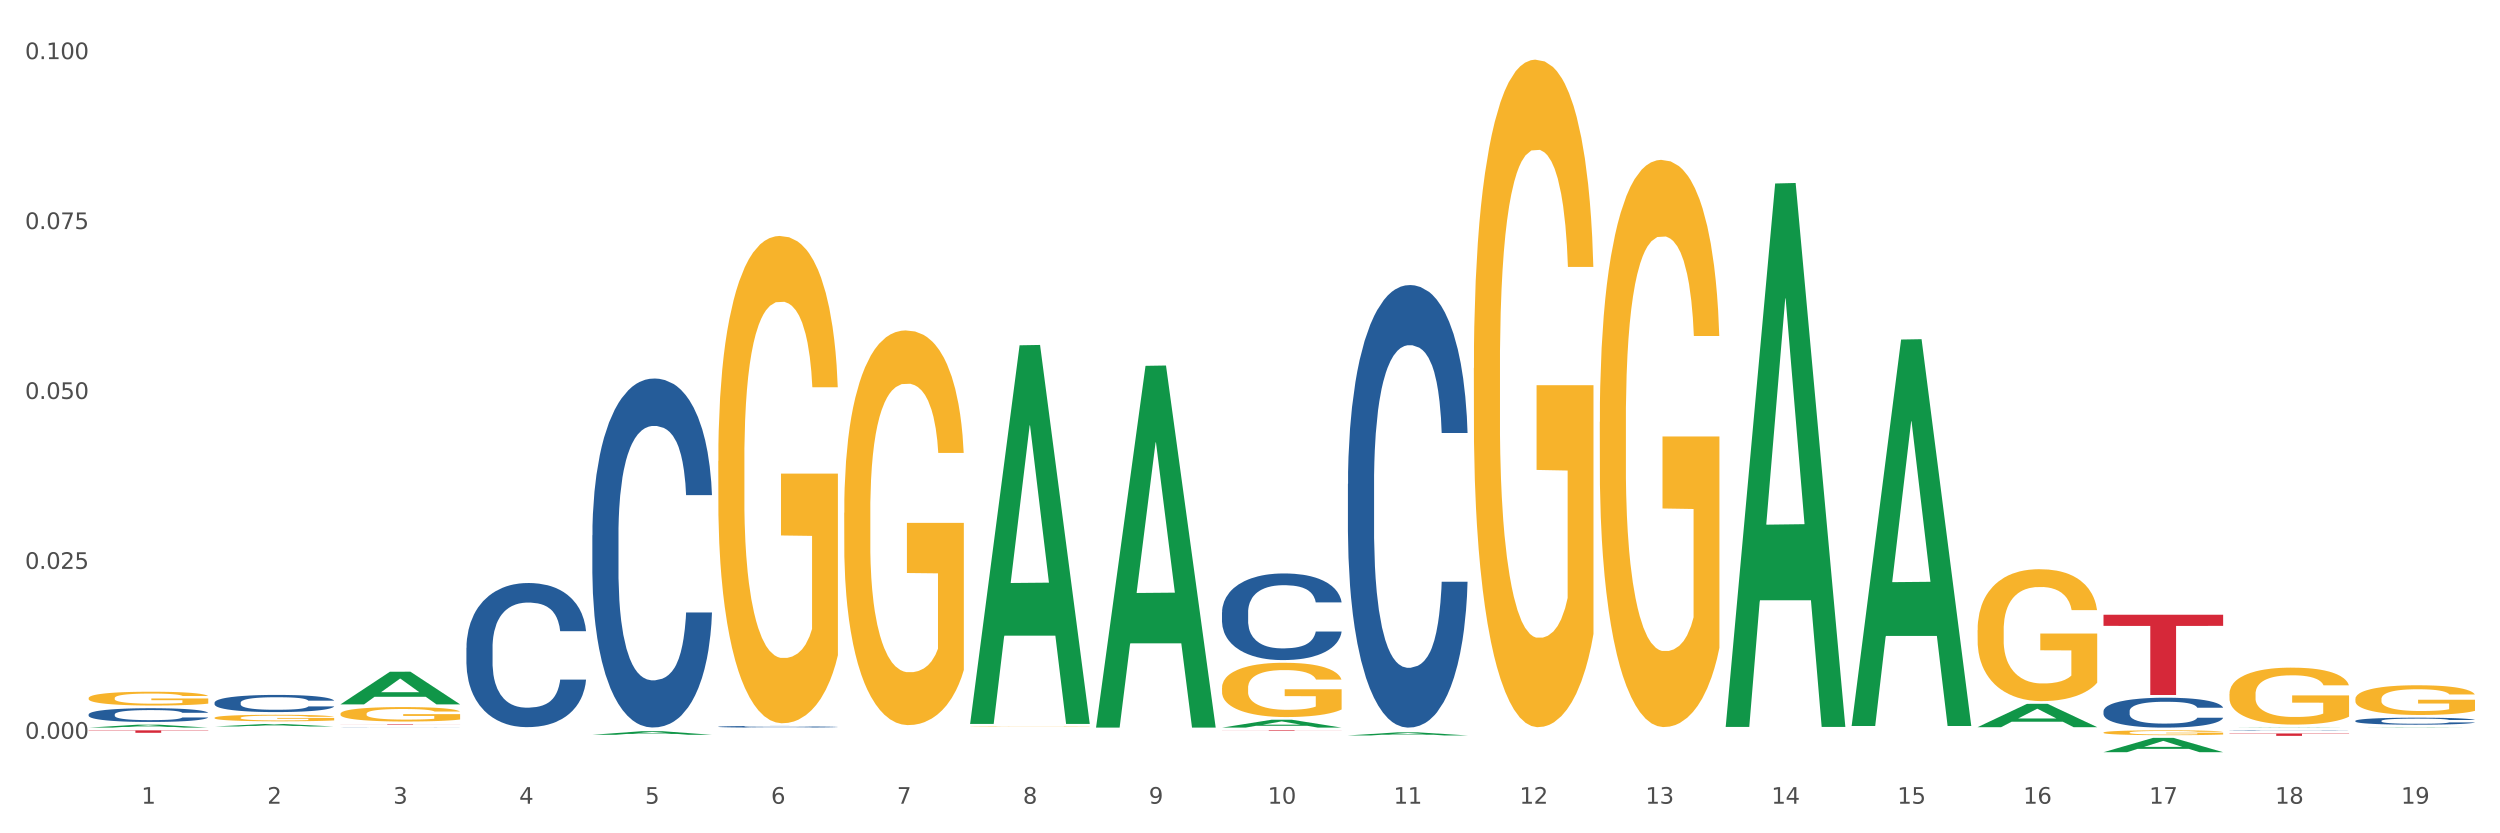
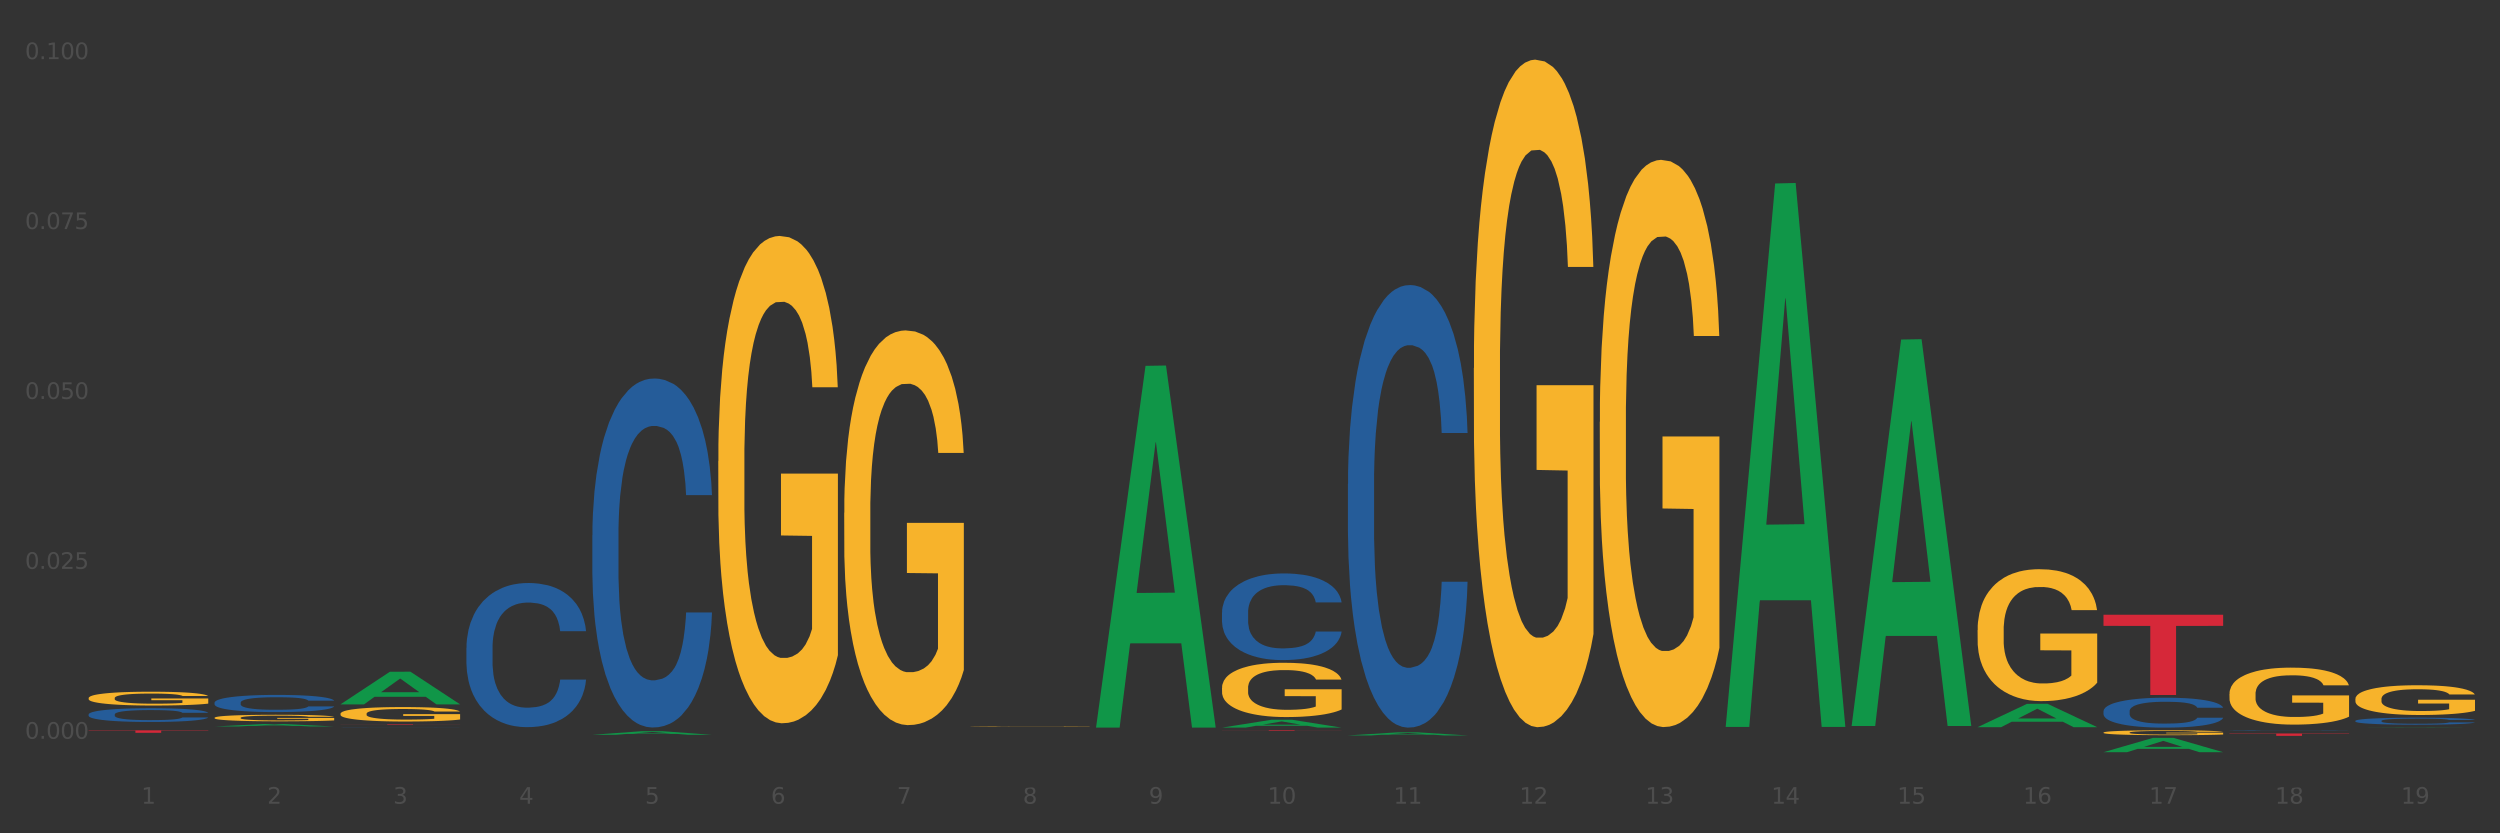
<svg xmlns="http://www.w3.org/2000/svg" xmlns:xlink="http://www.w3.org/1999/xlink" width="1080pt" height="360pt" viewBox="0 0 1080 360" version="1.1">
  <rect x="0" y="0" width="1080" height="360" fill="#333333" stroke="none" />
  <defs>
    <style type="text/css">*{stroke-linejoin: round; stroke-linecap: butt}</style>
  </defs>
  <g id="figure_1">
    <g id="patch_1">
-       <path d="M 0 360  L 1080 360  L 1080 0  L 0 0  z " style="fill: #ffffff; stroke: #ffffff; stroke-linejoin: miter" />
-     </g>
+       </g>
    <g id="axes_1">
      <g id="matplotlib.axis_1">
        <g id="xtick_1">
          <g id="text_1">
            <g style="fill: #4d4d4d" transform="translate(61.07 347.204) scale(0.096 -0.096)">
              <defs>
                <path id="DejaVuSans-31" d="M 794 531  L 1825 531  L 1825 4091  L 703 3866  L 703 4441  L 1819 4666  L 2450 4666  L 2450 531  L 3481 531  L 3481 0  L 794 0  L 794 531  z " transform="scale(0.016)" />
              </defs>
              <use xlink:href="#DejaVuSans-31" />
            </g>
          </g>
        </g>
        <g id="xtick_2">
          <g id="text_2">
            <g style="fill: #4d4d4d" transform="translate(115.472 347.204) scale(0.096 -0.096)">
              <defs>
                <path id="DejaVuSans-32" d="M 1228 531  L 3431 531  L 3431 0  L 469 0  L 469 531  Q 828 903 1448 1529  Q 2069 2156 2228 2338  Q 2531 2678 2651 2914  Q 2772 3150 2772 3378  Q 2772 3750 2511 3984  Q 2250 4219 1831 4219  Q 1534 4219 1204 4116  Q 875 4013 500 3803  L 500 4441  Q 881 4594 1212 4672  Q 1544 4750 1819 4750  Q 2544 4750 2975 4387  Q 3406 4025 3406 3419  Q 3406 3131 3298 2873  Q 3191 2616 2906 2266  Q 2828 2175 2409 1742  Q 1991 1309 1228 531  z " transform="scale(0.016)" />
              </defs>
              <use xlink:href="#DejaVuSans-32" />
            </g>
          </g>
        </g>
        <g id="xtick_3">
          <g id="text_3">
            <g style="fill: #4d4d4d" transform="translate(169.874 347.204) scale(0.096 -0.096)">
              <defs>
                <path id="DejaVuSans-33" d="M 2597 2516  Q 3050 2419 3304 2112  Q 3559 1806 3559 1356  Q 3559 666 3084 287  Q 2609 -91 1734 -91  Q 1441 -91 1130 -33  Q 819 25 488 141  L 488 750  Q 750 597 1062 519  Q 1375 441 1716 441  Q 2309 441 2620 675  Q 2931 909 2931 1356  Q 2931 1769 2642 2001  Q 2353 2234 1838 2234  L 1294 2234  L 1294 2753  L 1863 2753  Q 2328 2753 2575 2939  Q 2822 3125 2822 3475  Q 2822 3834 2567 4026  Q 2313 4219 1838 4219  Q 1578 4219 1281 4162  Q 984 4106 628 3988  L 628 4550  Q 988 4650 1302 4700  Q 1616 4750 1894 4750  Q 2613 4750 3031 4423  Q 3450 4097 3450 3541  Q 3450 3153 3228 2886  Q 3006 2619 2597 2516  z " transform="scale(0.016)" />
              </defs>
              <use xlink:href="#DejaVuSans-33" />
            </g>
          </g>
        </g>
        <g id="xtick_4">
          <g id="text_4">
            <g style="fill: #4d4d4d" transform="translate(224.276 347.204) scale(0.096 -0.096)">
              <defs>
                <path id="DejaVuSans-34" d="M 2419 4116  L 825 1625  L 2419 1625  L 2419 4116  z M 2253 4666  L 3047 4666  L 3047 1625  L 3713 1625  L 3713 1100  L 3047 1100  L 3047 0  L 2419 0  L 2419 1100  L 313 1100  L 313 1709  L 2253 4666  z " transform="scale(0.016)" />
              </defs>
              <use xlink:href="#DejaVuSans-34" />
            </g>
          </g>
        </g>
        <g id="xtick_5">
          <g id="text_5">
            <g style="fill: #4d4d4d" transform="translate(278.678 347.204) scale(0.096 -0.096)">
              <defs>
                <path id="DejaVuSans-35" d="M 691 4666  L 3169 4666  L 3169 4134  L 1269 4134  L 1269 2991  Q 1406 3038 1543 3061  Q 1681 3084 1819 3084  Q 2600 3084 3056 2656  Q 3513 2228 3513 1497  Q 3513 744 3044 326  Q 2575 -91 1722 -91  Q 1428 -91 1123 -41  Q 819 9 494 109  L 494 744  Q 775 591 1075 516  Q 1375 441 1709 441  Q 2250 441 2565 725  Q 2881 1009 2881 1497  Q 2881 1984 2565 2268  Q 2250 2553 1709 2553  Q 1456 2553 1204 2497  Q 953 2441 691 2322  L 691 4666  z " transform="scale(0.016)" />
              </defs>
              <use xlink:href="#DejaVuSans-35" />
            </g>
          </g>
        </g>
        <g id="xtick_6">
          <g id="text_6">
            <g style="fill: #4d4d4d" transform="translate(333.08 347.204) scale(0.096 -0.096)">
              <defs>
                <path id="DejaVuSans-36" d="M 2113 2584  Q 1688 2584 1439 2293  Q 1191 2003 1191 1497  Q 1191 994 1439 701  Q 1688 409 2113 409  Q 2538 409 2786 701  Q 3034 994 3034 1497  Q 3034 2003 2786 2293  Q 2538 2584 2113 2584  z M 3366 4563  L 3366 3988  Q 3128 4100 2886 4159  Q 2644 4219 2406 4219  Q 1781 4219 1451 3797  Q 1122 3375 1075 2522  Q 1259 2794 1537 2939  Q 1816 3084 2150 3084  Q 2853 3084 3261 2657  Q 3669 2231 3669 1497  Q 3669 778 3244 343  Q 2819 -91 2113 -91  Q 1303 -91 875 529  Q 447 1150 447 2328  Q 447 3434 972 4092  Q 1497 4750 2381 4750  Q 2619 4750 2861 4703  Q 3103 4656 3366 4563  z " transform="scale(0.016)" />
              </defs>
              <use xlink:href="#DejaVuSans-36" />
            </g>
          </g>
        </g>
        <g id="xtick_7">
          <g id="text_7">
            <g style="fill: #4d4d4d" transform="translate(387.482 347.204) scale(0.096 -0.096)">
              <defs>
                <path id="DejaVuSans-37" d="M 525 4666  L 3525 4666  L 3525 4397  L 1831 0  L 1172 0  L 2766 4134  L 525 4134  L 525 4666  z " transform="scale(0.016)" />
              </defs>
              <use xlink:href="#DejaVuSans-37" />
            </g>
          </g>
        </g>
        <g id="xtick_8">
          <g id="text_8">
            <g style="fill: #4d4d4d" transform="translate(441.884 347.204) scale(0.096 -0.096)">
              <defs>
-                 <path id="DejaVuSans-38" d="M 2034 2216  Q 1584 2216 1326 1975  Q 1069 1734 1069 1313  Q 1069 891 1326 650  Q 1584 409 2034 409  Q 2484 409 2743 651  Q 3003 894 3003 1313  Q 3003 1734 2745 1975  Q 2488 2216 2034 2216  z M 1403 2484  Q 997 2584 770 2862  Q 544 3141 544 3541  Q 544 4100 942 4425  Q 1341 4750 2034 4750  Q 2731 4750 3128 4425  Q 3525 4100 3525 3541  Q 3525 3141 3298 2862  Q 3072 2584 2669 2484  Q 3125 2378 3379 2068  Q 3634 1759 3634 1313  Q 3634 634 3220 271  Q 2806 -91 2034 -91  Q 1263 -91 848 271  Q 434 634 434 1313  Q 434 1759 690 2068  Q 947 2378 1403 2484  z M 1172 3481  Q 1172 3119 1398 2916  Q 1625 2713 2034 2713  Q 2441 2713 2670 2916  Q 2900 3119 2900 3481  Q 2900 3844 2670 4047  Q 2441 4250 2034 4250  Q 1625 4250 1398 4047  Q 1172 3844 1172 3481  z " transform="scale(0.016)" />
+                 <path id="DejaVuSans-38" d="M 2034 2216  Q 1584 2216 1326 1975  Q 1069 1734 1069 1313  Q 1069 891 1326 650  Q 1584 409 2034 409  Q 2484 409 2743 651  Q 3003 894 3003 1313  Q 3003 1734 2745 1975  Q 2488 2216 2034 2216  z M 1403 2484  Q 997 2584 770 2862  Q 544 3141 544 3541  Q 544 4100 942 4425  Q 2731 4750 3128 4425  Q 3525 4100 3525 3541  Q 3525 3141 3298 2862  Q 3072 2584 2669 2484  Q 3125 2378 3379 2068  Q 3634 1759 3634 1313  Q 3634 634 3220 271  Q 2806 -91 2034 -91  Q 1263 -91 848 271  Q 434 634 434 1313  Q 434 1759 690 2068  Q 947 2378 1403 2484  z M 1172 3481  Q 1172 3119 1398 2916  Q 1625 2713 2034 2713  Q 2441 2713 2670 2916  Q 2900 3119 2900 3481  Q 2900 3844 2670 4047  Q 2441 4250 2034 4250  Q 1625 4250 1398 4047  Q 1172 3844 1172 3481  z " transform="scale(0.016)" />
              </defs>
              <use xlink:href="#DejaVuSans-38" />
            </g>
          </g>
        </g>
        <g id="xtick_9">
          <g id="text_9">
            <g style="fill: #4d4d4d" transform="translate(496.286 347.204) scale(0.096 -0.096)">
              <defs>
                <path id="DejaVuSans-39" d="M 703 97  L 703 672  Q 941 559 1184 500  Q 1428 441 1663 441  Q 2288 441 2617 861  Q 2947 1281 2994 2138  Q 2813 1869 2534 1725  Q 2256 1581 1919 1581  Q 1219 1581 811 2004  Q 403 2428 403 3163  Q 403 3881 828 4315  Q 1253 4750 1959 4750  Q 2769 4750 3195 4129  Q 3622 3509 3622 2328  Q 3622 1225 3098 567  Q 2575 -91 1691 -91  Q 1453 -91 1209 -44  Q 966 3 703 97  z M 1959 2075  Q 2384 2075 2632 2365  Q 2881 2656 2881 3163  Q 2881 3666 2632 3958  Q 2384 4250 1959 4250  Q 1534 4250 1286 3958  Q 1038 3666 1038 3163  Q 1038 2656 1286 2365  Q 1534 2075 1959 2075  z " transform="scale(0.016)" />
              </defs>
              <use xlink:href="#DejaVuSans-39" />
            </g>
          </g>
        </g>
        <g id="xtick_10">
          <g id="text_10">
            <g style="fill: #4d4d4d" transform="translate(547.634 347.204) scale(0.096 -0.096)">
              <defs>
                <path id="DejaVuSans-30" d="M 2034 4250  Q 1547 4250 1301 3770  Q 1056 3291 1056 2328  Q 1056 1369 1301 889  Q 1547 409 2034 409  Q 2525 409 2770 889  Q 3016 1369 3016 2328  Q 3016 3291 2770 3770  Q 2525 4250 2034 4250  z M 2034 4750  Q 2819 4750 3233 4129  Q 3647 3509 3647 2328  Q 3647 1150 3233 529  Q 2819 -91 2034 -91  Q 1250 -91 836 529  Q 422 1150 422 2328  Q 422 3509 836 4129  Q 1250 4750 2034 4750  z " transform="scale(0.016)" />
              </defs>
              <use xlink:href="#DejaVuSans-31" />
              <use xlink:href="#DejaVuSans-30" transform="translate(63.623 0)" />
            </g>
          </g>
        </g>
        <g id="xtick_11">
          <g id="text_11">
            <g style="fill: #4d4d4d" transform="translate(602.035 347.204) scale(0.096 -0.096)">
              <use xlink:href="#DejaVuSans-31" />
              <use xlink:href="#DejaVuSans-31" transform="translate(63.623 0)" />
            </g>
          </g>
        </g>
        <g id="xtick_12">
          <g id="text_12">
            <g style="fill: #4d4d4d" transform="translate(656.437 347.204) scale(0.096 -0.096)">
              <use xlink:href="#DejaVuSans-31" />
              <use xlink:href="#DejaVuSans-32" transform="translate(63.623 0)" />
            </g>
          </g>
        </g>
        <g id="xtick_13">
          <g id="text_13">
            <g style="fill: #4d4d4d" transform="translate(710.839 347.204) scale(0.096 -0.096)">
              <use xlink:href="#DejaVuSans-31" />
              <use xlink:href="#DejaVuSans-33" transform="translate(63.623 0)" />
            </g>
          </g>
        </g>
        <g id="xtick_14">
          <g id="text_14">
            <g style="fill: #4d4d4d" transform="translate(765.241 347.204) scale(0.096 -0.096)">
              <use xlink:href="#DejaVuSans-31" />
              <use xlink:href="#DejaVuSans-34" transform="translate(63.623 0)" />
            </g>
          </g>
        </g>
        <g id="xtick_15">
          <g id="text_15">
            <g style="fill: #4d4d4d" transform="translate(819.643 347.204) scale(0.096 -0.096)">
              <use xlink:href="#DejaVuSans-31" />
              <use xlink:href="#DejaVuSans-35" transform="translate(63.623 0)" />
            </g>
          </g>
        </g>
        <g id="xtick_16">
          <g id="text_16">
            <g style="fill: #4d4d4d" transform="translate(874.045 347.204) scale(0.096 -0.096)">
              <use xlink:href="#DejaVuSans-31" />
              <use xlink:href="#DejaVuSans-36" transform="translate(63.623 0)" />
            </g>
          </g>
        </g>
        <g id="xtick_17">
          <g id="text_17">
            <g style="fill: #4d4d4d" transform="translate(928.447 347.204) scale(0.096 -0.096)">
              <use xlink:href="#DejaVuSans-31" />
              <use xlink:href="#DejaVuSans-37" transform="translate(63.623 0)" />
            </g>
          </g>
        </g>
        <g id="xtick_18">
          <g id="text_18">
            <g style="fill: #4d4d4d" transform="translate(982.849 347.204) scale(0.096 -0.096)">
              <use xlink:href="#DejaVuSans-31" />
              <use xlink:href="#DejaVuSans-38" transform="translate(63.623 0)" />
            </g>
          </g>
        </g>
        <g id="xtick_19">
          <g id="text_19">
            <g style="fill: #4d4d4d" transform="translate(1037.251 347.204) scale(0.096 -0.096)">
              <use xlink:href="#DejaVuSans-31" />
              <use xlink:href="#DejaVuSans-39" transform="translate(63.623 0)" />
            </g>
          </g>
        </g>
        <g id="xtick_20" />
        <g id="xtick_21" />
        <g id="xtick_22" />
        <g id="xtick_23" />
        <g id="xtick_24" />
        <g id="xtick_25" />
        <g id="xtick_26" />
        <g id="xtick_27" />
        <g id="xtick_28" />
        <g id="xtick_29" />
        <g id="xtick_30" />
        <g id="xtick_31" />
        <g id="xtick_32" />
        <g id="xtick_33" />
        <g id="xtick_34" />
        <g id="xtick_35" />
        <g id="xtick_36" />
        <g id="xtick_37" />
      </g>
      <g id="matplotlib.axis_2">
        <g id="ytick_1">
          <g id="text_20">
            <g style="fill: #4d4d4d" transform="translate(10.8 319.142) scale(0.096 -0.096)">
              <defs>
                <path id="DejaVuSans-2e" d="M 684 794  L 1344 794  L 1344 0  L 684 0  L 684 794  z " transform="scale(0.016)" />
              </defs>
              <use xlink:href="#DejaVuSans-30" />
              <use xlink:href="#DejaVuSans-2e" transform="translate(63.623 0)" />
              <use xlink:href="#DejaVuSans-30" transform="translate(95.41 0)" />
              <use xlink:href="#DejaVuSans-30" transform="translate(159.033 0)" />
              <use xlink:href="#DejaVuSans-30" transform="translate(222.656 0)" />
            </g>
          </g>
        </g>
        <g id="ytick_2">
          <g id="text_21">
            <g style="fill: #4d4d4d" transform="translate(10.8 245.744) scale(0.096 -0.096)">
              <use xlink:href="#DejaVuSans-30" />
              <use xlink:href="#DejaVuSans-2e" transform="translate(63.623 0)" />
              <use xlink:href="#DejaVuSans-30" transform="translate(95.41 0)" />
              <use xlink:href="#DejaVuSans-32" transform="translate(159.033 0)" />
              <use xlink:href="#DejaVuSans-35" transform="translate(222.656 0)" />
            </g>
          </g>
        </g>
        <g id="ytick_3">
          <g id="text_22">
            <g style="fill: #4d4d4d" transform="translate(10.8 172.345) scale(0.096 -0.096)">
              <use xlink:href="#DejaVuSans-30" />
              <use xlink:href="#DejaVuSans-2e" transform="translate(63.623 0)" />
              <use xlink:href="#DejaVuSans-30" transform="translate(95.41 0)" />
              <use xlink:href="#DejaVuSans-35" transform="translate(159.033 0)" />
              <use xlink:href="#DejaVuSans-30" transform="translate(222.656 0)" />
            </g>
          </g>
        </g>
        <g id="ytick_4">
          <g id="text_23">
            <g style="fill: #4d4d4d" transform="translate(10.8 98.946) scale(0.096 -0.096)">
              <use xlink:href="#DejaVuSans-30" />
              <use xlink:href="#DejaVuSans-2e" transform="translate(63.623 0)" />
              <use xlink:href="#DejaVuSans-30" transform="translate(95.41 0)" />
              <use xlink:href="#DejaVuSans-37" transform="translate(159.033 0)" />
              <use xlink:href="#DejaVuSans-35" transform="translate(222.656 0)" />
            </g>
          </g>
        </g>
        <g id="ytick_5">
          <g id="text_24">
            <g style="fill: #4d4d4d" transform="translate(10.8 25.548) scale(0.096 -0.096)">
              <use xlink:href="#DejaVuSans-30" />
              <use xlink:href="#DejaVuSans-2e" transform="translate(63.623 0)" />
              <use xlink:href="#DejaVuSans-31" transform="translate(95.41 0)" />
              <use xlink:href="#DejaVuSans-30" transform="translate(159.033 0)" />
              <use xlink:href="#DejaVuSans-30" transform="translate(222.656 0)" />
            </g>
          </g>
        </g>
        <g id="ytick_6" />
        <g id="ytick_7" />
        <g id="ytick_8" />
        <g id="ytick_9" />
      </g>
      <g id="PolyCollection_1">
-         <path d="M 38.283 314.334  L 38.336 314.333  L 59.648 313.049  L 68.493 313.048  L 89.965 314.336  L 79.735 314.336  L 75.1 314.036  L 53.095 314.036  L 52.935 314.041  L 48.46 314.336  L 38.283 314.336  L 38.283 314.334  L 55.865 313.857  L 72.329 313.856  L 64.177 313.323  L 64.071 313.32  L 63.964 313.324  L 55.812 313.856  L 55.865 313.857  L 38.283 314.334  z " clip-path="url(#p57cf175107)" style="fill: #109648" />
        <path d="M 364.695 221.53  L 364.756 221.375  L 364.756 215.769  L 364.878 210.941  L 365.488 199.262  L 366.403 189.607  L 367.074 184.468  L 367.746 180.263  L 368.539 176.059  L 369.515 171.698  L 371.285 165.313  L 372.383 162.043  L 373.725 158.617  L 376.166 153.634  L 377.936 150.831  L 379.766 148.495  L 382.756 145.692  L 384.708 144.446  L 386.783 143.512  L 389.285 142.889  L 391.176 142.733  L 395.326 143.2  L 398.865 144.602  L 400.573 145.692  L 402.77 147.561  L 403.929 148.807  L 405.821 151.298  L 407.773 154.568  L 409.115 157.371  L 411.129 162.666  L 412.654 167.961  L 414.058 174.501  L 414.79 179.017  L 415.339 183.222  L 415.827 188.049  L 416.316 195.68  L 405.332 195.68  L 404.905 190.23  L 404.234 185.091  L 403.258 180.107  L 402.404 176.993  L 400.939 173.1  L 399.597 170.608  L 398.193 168.739  L 396.485 167.182  L 395.142 166.404  L 393.251 165.781  L 389.529 165.936  L 387.027 167.182  L 385.319 168.739  L 384.22 170.141  L 383.244 171.698  L 382.146 173.878  L 380.864 177.149  L 379.949 180.107  L 379.034 183.845  L 378.302 187.582  L 377.63 191.943  L 377.081 196.614  L 376.654 201.442  L 376.288 207.359  L 375.983 217.17  L 375.983 238.504  L 376.105 243.332  L 376.41 249.717  L 376.776 254.544  L 377.386 260.306  L 377.936 264.199  L 378.973 269.805  L 380.132 274.477  L 381.047 277.436  L 381.963 279.927  L 383.549 283.353  L 385.319 286.157  L 386.844 287.869  L 388.919 289.427  L 390.322 290.05  L 391.542 290.361  L 394.532 290.361  L 396.668 289.894  L 399.048 288.804  L 400.878 287.402  L 402.404 285.689  L 404.112 282.886  L 405.21 280.239  L 405.21 247.692  L 391.787 247.537  L 391.787 225.891  L 416.377 225.891  L 416.377 289.427  L 415.339 292.697  L 414.18 295.656  L 412.96 298.303  L 411.129 301.573  L 408.932 304.688  L 406.98 306.868  L 404.905 308.737  L 402.465 310.45  L 399.292 312.007  L 397.339 312.63  L 394.898 313.097  L 392.031 313.253  L 389.529 312.941  L 387.088 312.163  L 384.525 310.761  L 382.024 308.737  L 380.132 306.712  L 378.241 304.221  L 376.227 300.95  L 374.641 297.836  L 373.42 295.033  L 372.078 291.451  L 370.613 286.779  L 369.515 282.575  L 368.539 278.215  L 367.502 272.608  L 366.769 267.781  L 366.037 261.708  L 365.61 257.192  L 365.122 250.184  L 364.756 240.373  L 364.695 221.53  z " clip-path="url(#p57cf175107)" style="fill: #f7b32b" />
        <path d="M 527.901 297.155  L 527.962 297.134  L 527.962 296.363  L 528.084 295.699  L 528.694 294.093  L 529.609 292.765  L 530.28 292.058  L 530.951 291.48  L 531.745 290.901  L 532.721 290.302  L 534.49 289.423  L 535.589 288.974  L 536.931 288.502  L 539.372 287.817  L 541.141 287.432  L 542.972 287.11  L 545.962 286.725  L 547.914 286.553  L 549.989 286.425  L 552.491 286.339  L 554.382 286.318  L 558.531 286.382  L 562.07 286.575  L 563.779 286.725  L 565.976 286.982  L 567.135 287.153  L 569.026 287.496  L 570.979 287.946  L 572.321 288.331  L 574.335 289.059  L 575.86 289.788  L 577.264 290.687  L 577.996 291.308  L 578.545 291.887  L 579.033 292.55  L 579.521 293.6  L 568.538 293.6  L 568.111 292.85  L 567.44 292.144  L 566.464 291.458  L 565.609 291.03  L 564.145 290.494  L 562.803 290.152  L 561.399 289.895  L 559.691 289.68  L 558.348 289.573  L 556.457 289.488  L 552.735 289.509  L 550.233 289.68  L 548.524 289.895  L 547.426 290.087  L 546.45 290.302  L 545.352 290.601  L 544.07 291.051  L 543.155 291.458  L 542.24 291.972  L 541.507 292.486  L 540.836 293.086  L 540.287 293.728  L 539.86 294.392  L 539.494 295.206  L 539.189 296.556  L 539.189 299.49  L 539.311 300.154  L 539.616 301.032  L 539.982 301.696  L 540.592 302.488  L 541.141 303.024  L 542.179 303.795  L 543.338 304.437  L 544.253 304.844  L 545.169 305.187  L 546.755 305.658  L 548.524 306.044  L 550.05 306.279  L 552.125 306.494  L 553.528 306.579  L 554.748 306.622  L 557.738 306.622  L 559.874 306.558  L 562.253 306.408  L 564.084 306.215  L 565.609 305.98  L 567.318 305.594  L 568.416 305.23  L 568.416 300.754  L 554.992 300.732  L 554.992 297.755  L 579.582 297.755  L 579.582 306.494  L 578.545 306.943  L 577.386 307.35  L 576.165 307.714  L 574.335 308.164  L 572.138 308.593  L 570.186 308.892  L 568.111 309.149  L 565.67 309.385  L 562.498 309.599  L 560.545 309.685  L 558.104 309.749  L 555.236 309.771  L 552.735 309.728  L 550.294 309.621  L 547.731 309.428  L 545.23 309.149  L 543.338 308.871  L 541.446 308.528  L 539.433 308.079  L 537.846 307.65  L 536.626 307.265  L 535.284 306.772  L 533.819 306.129  L 532.721 305.551  L 531.745 304.951  L 530.707 304.18  L 529.975 303.516  L 529.243 302.681  L 528.816 302.06  L 528.328 301.096  L 527.962 299.747  L 527.901 297.155  z " clip-path="url(#p57cf175107)" style="fill: #f7b32b" />
        <path d="M 419.097 313.964  L 419.158 313.964  L 419.158 313.958  L 419.28 313.953  L 419.89 313.942  L 420.805 313.932  L 421.476 313.927  L 422.148 313.923  L 422.941 313.919  L 423.917 313.915  L 425.687 313.908  L 426.785 313.905  L 428.127 313.902  L 430.568 313.897  L 432.337 313.894  L 434.168 313.892  L 437.158 313.889  L 439.11 313.888  L 441.185 313.887  L 443.687 313.886  L 445.578 313.886  L 449.727 313.886  L 453.266 313.888  L 454.975 313.889  L 457.172 313.891  L 458.331 313.892  L 460.222 313.894  L 462.175 313.898  L 463.517 313.9  L 465.531 313.906  L 467.056 313.911  L 468.46 313.917  L 469.192 313.922  L 469.741 313.926  L 470.229 313.931  L 470.718 313.938  L 459.734 313.938  L 459.307 313.933  L 458.636 313.928  L 457.66 313.923  L 456.806 313.92  L 455.341 313.916  L 453.999 313.914  L 452.595 313.912  L 450.887 313.91  L 449.544 313.909  L 447.653 313.909  L 443.931 313.909  L 441.429 313.91  L 439.721 313.912  L 438.622 313.913  L 437.646 313.915  L 436.548 313.917  L 435.266 313.92  L 434.351 313.923  L 433.436 313.927  L 432.704 313.93  L 432.032 313.935  L 431.483 313.939  L 431.056 313.944  L 430.69 313.95  L 430.385 313.96  L 430.385 313.981  L 430.507 313.985  L 430.812 313.992  L 431.178 313.996  L 431.788 314.002  L 432.337 314.006  L 433.375 314.012  L 434.534 314.016  L 435.449 314.019  L 436.365 314.022  L 437.951 314.025  L 439.721 314.028  L 441.246 314.029  L 443.321 314.031  L 444.724 314.032  L 445.944 314.032  L 448.934 314.032  L 451.07 314.031  L 453.45 314.03  L 455.28 314.029  L 456.806 314.027  L 458.514 314.024  L 459.612 314.022  L 459.612 313.99  L 446.188 313.99  L 446.188 313.968  L 470.779 313.968  L 470.779 314.031  L 469.741 314.034  L 468.582 314.037  L 467.362 314.04  L 465.531 314.043  L 463.334 314.046  L 461.382 314.048  L 459.307 314.05  L 456.867 314.052  L 453.694 314.053  L 451.741 314.054  L 449.3 314.054  L 446.433 314.054  L 443.931 314.054  L 441.49 314.053  L 438.927 314.052  L 436.426 314.05  L 434.534 314.048  L 432.643 314.046  L 430.629 314.042  L 429.043 314.039  L 427.822 314.036  L 426.48 314.033  L 425.015 314.028  L 423.917 314.024  L 422.941 314.02  L 421.903 314.014  L 421.171 314.01  L 420.439 314.004  L 420.012 313.999  L 419.524 313.992  L 419.158 313.982  L 419.097 313.964  z " clip-path="url(#p57cf175107)" style="fill: #f7b32b" />
        <path d="M 636.704 159.026  L 636.765 158.763  L 636.765 149.281  L 636.888 141.117  L 637.498 121.364  L 638.413 105.035  L 639.084 96.343  L 639.755 89.232  L 640.549 82.121  L 641.525 74.747  L 643.294 63.949  L 644.393 58.418  L 645.735 52.624  L 648.176 44.196  L 649.945 39.455  L 651.776 35.504  L 654.766 30.764  L 656.718 28.657  L 658.793 27.076  L 661.295 26.023  L 663.186 25.759  L 667.335 26.55  L 670.874 28.92  L 672.583 30.764  L 674.779 33.924  L 675.939 36.031  L 677.83 40.245  L 679.783 45.776  L 681.125 50.517  L 683.139 59.471  L 684.664 68.426  L 686.068 79.488  L 686.8 87.125  L 687.349 94.236  L 687.837 102.401  L 688.325 115.306  L 677.342 115.306  L 676.915 106.088  L 676.244 97.397  L 675.268 88.969  L 674.413 83.702  L 672.949 77.117  L 671.607 72.903  L 670.203 69.743  L 668.495 67.109  L 667.152 65.792  L 665.261 64.739  L 661.539 65.002  L 659.037 67.109  L 657.328 69.743  L 656.23 72.113  L 655.254 74.747  L 654.155 78.434  L 652.874 83.965  L 651.959 88.969  L 651.044 95.29  L 650.311 101.611  L 649.64 108.985  L 649.091 116.886  L 648.664 125.051  L 648.298 135.059  L 647.993 151.652  L 647.993 187.734  L 648.115 195.898  L 648.42 206.697  L 648.786 214.861  L 649.396 224.606  L 649.945 231.19  L 650.983 240.672  L 652.142 248.573  L 653.057 253.577  L 653.972 257.791  L 655.559 263.585  L 657.328 268.326  L 658.854 271.223  L 660.928 273.857  L 662.332 274.91  L 663.552 275.437  L 666.542 275.437  L 668.678 274.647  L 671.057 272.803  L 672.888 270.433  L 674.413 267.536  L 676.122 262.795  L 677.22 258.318  L 677.22 203.273  L 663.796 203.009  L 663.796 166.401  L 688.386 166.401  L 688.386 273.857  L 687.349 279.388  L 686.19 284.392  L 684.969 288.869  L 683.139 294.4  L 680.942 299.667  L 678.99 303.354  L 676.915 306.515  L 674.474 309.412  L 671.301 312.046  L 669.349 313.099  L 666.908 313.889  L 664.04 314.153  L 661.539 313.626  L 659.098 312.309  L 656.535 309.939  L 654.033 306.515  L 652.142 303.091  L 650.25 298.877  L 648.237 293.346  L 646.65 288.079  L 645.43 283.338  L 644.088 277.281  L 642.623 269.379  L 641.525 262.268  L 640.549 254.894  L 639.511 245.412  L 638.779 237.248  L 638.047 226.976  L 637.62 219.339  L 637.132 207.487  L 636.765 190.894  L 636.704 159.026  z " clip-path="url(#p57cf175107)" style="fill: #f7b32b" />
        <path d="M 691.106 182.289  L 691.167 182.065  L 691.167 174.008  L 691.289 167.071  L 691.9 150.286  L 692.815 136.411  L 693.486 129.026  L 694.157 122.983  L 694.951 116.941  L 695.927 110.675  L 697.696 101.499  L 698.795 96.799  L 700.137 91.876  L 702.578 84.714  L 704.347 80.686  L 706.178 77.329  L 709.168 73.301  L 711.12 71.511  L 713.195 70.168  L 715.696 69.273  L 717.588 69.049  L 721.737 69.72  L 725.276 71.734  L 726.985 73.301  L 729.181 75.987  L 730.341 77.777  L 732.232 81.358  L 734.185 86.057  L 735.527 90.086  L 737.541 97.695  L 739.066 105.303  L 740.47 114.703  L 741.202 121.193  L 741.751 127.235  L 742.239 134.173  L 742.727 145.139  L 731.744 145.139  L 731.317 137.306  L 730.646 129.921  L 729.67 122.759  L 728.815 118.284  L 727.351 112.689  L 726.008 109.108  L 724.605 106.422  L 722.897 104.185  L 721.554 103.066  L 719.663 102.17  L 715.941 102.394  L 713.439 104.185  L 711.73 106.422  L 710.632 108.437  L 709.656 110.675  L 708.557 113.808  L 707.276 118.507  L 706.361 122.759  L 705.446 128.13  L 704.713 133.501  L 704.042 139.768  L 703.493 146.482  L 703.066 153.419  L 702.7 161.923  L 702.395 176.022  L 702.395 206.682  L 702.517 213.62  L 702.822 222.795  L 703.188 229.733  L 703.798 238.013  L 704.347 243.608  L 705.385 251.665  L 706.544 258.378  L 707.459 262.63  L 708.374 266.211  L 709.961 271.135  L 711.73 275.163  L 713.256 277.625  L 715.33 279.863  L 716.734 280.758  L 717.954 281.205  L 720.944 281.205  L 723.08 280.534  L 725.459 278.967  L 727.29 276.953  L 728.815 274.491  L 730.524 270.463  L 731.622 266.659  L 731.622 219.886  L 718.198 219.662  L 718.198 188.555  L 742.788 188.555  L 742.788 279.863  L 741.751 284.562  L 740.592 288.814  L 739.371 292.619  L 737.541 297.318  L 735.344 301.794  L 733.392 304.927  L 731.317 307.613  L 728.876 310.075  L 725.703 312.313  L 723.751 313.208  L 721.31 313.879  L 718.442 314.103  L 715.941 313.655  L 713.5 312.536  L 710.937 310.522  L 708.435 307.613  L 706.544 304.704  L 704.652 301.123  L 702.639 296.423  L 701.052 291.947  L 699.832 287.919  L 698.49 282.772  L 697.025 276.058  L 695.927 270.016  L 694.951 263.749  L 693.913 255.693  L 693.181 248.755  L 692.449 240.027  L 692.022 233.537  L 691.534 223.467  L 691.167 209.368  L 691.106 182.289  z " clip-path="url(#p57cf175107)" style="fill: #f7b32b" />
        <path d="M 908.714 316.469  L 908.775 316.467  L 908.775 316.397  L 908.897 316.338  L 909.507 316.194  L 910.423 316.074  L 911.094 316.011  L 911.765 315.959  L 912.558 315.907  L 913.535 315.853  L 915.304 315.774  L 916.402 315.734  L 917.745 315.691  L 920.186 315.63  L 921.955 315.595  L 923.786 315.566  L 926.775 315.532  L 928.728 315.516  L 930.803 315.505  L 933.304 315.497  L 935.196 315.495  L 939.345 315.501  L 942.884 315.518  L 944.593 315.532  L 946.789 315.555  L 947.949 315.57  L 949.84 315.601  L 951.793 315.641  L 953.135 315.676  L 955.149 315.741  L 956.674 315.807  L 958.077 315.888  L 958.81 315.943  L 959.359 315.995  L 959.847 316.055  L 960.335 316.149  L 949.352 316.149  L 948.925 316.082  L 948.254 316.018  L 947.277 315.957  L 946.423 315.918  L 944.959 315.87  L 943.616 315.84  L 942.213 315.816  L 940.504 315.797  L 939.162 315.788  L 937.27 315.78  L 933.548 315.782  L 931.047 315.797  L 929.338 315.816  L 928.24 315.834  L 927.264 315.853  L 926.165 315.88  L 924.884 315.92  L 923.969 315.957  L 923.053 316.003  L 922.321 316.049  L 921.65 316.103  L 921.101 316.161  L 920.674 316.22  L 920.308 316.294  L 920.002 316.415  L 920.002 316.678  L 920.125 316.738  L 920.43 316.817  L 920.796 316.876  L 921.406 316.948  L 921.955 316.996  L 922.992 317.065  L 924.152 317.123  L 925.067 317.159  L 925.982 317.19  L 927.569 317.232  L 929.338 317.267  L 930.864 317.288  L 932.938 317.307  L 934.342 317.315  L 935.562 317.319  L 938.552 317.319  L 940.687 317.313  L 943.067 317.3  L 944.898 317.282  L 946.423 317.261  L 948.132 317.227  L 949.23 317.194  L 949.23 316.792  L 935.806 316.79  L 935.806 316.522  L 960.396 316.522  L 960.396 317.307  L 959.359 317.348  L 958.199 317.384  L 956.979 317.417  L 955.149 317.457  L 952.952 317.496  L 950.999 317.523  L 948.925 317.546  L 946.484 317.567  L 943.311 317.586  L 941.359 317.594  L 938.918 317.6  L 936.05 317.602  L 933.548 317.598  L 931.108 317.588  L 928.545 317.571  L 926.043 317.546  L 924.152 317.521  L 922.26 317.49  L 920.247 317.45  L 918.66 317.411  L 917.44 317.377  L 916.097 317.332  L 914.633 317.275  L 913.535 317.223  L 912.558 317.169  L 911.521 317.1  L 910.789 317.04  L 910.057 316.965  L 909.63 316.909  L 909.141 316.823  L 908.775 316.701  L 908.714 316.469  z " clip-path="url(#p57cf175107)" style="fill: #f7b32b" />
        <path d="M 854.312 272.23  L 854.373 272.178  L 854.373 270.304  L 854.495 268.69  L 855.106 264.787  L 856.021 261.559  L 856.692 259.842  L 857.363 258.436  L 858.156 257.031  L 859.133 255.573  L 860.902 253.439  L 862 252.346  L 863.343 251.201  L 865.784 249.535  L 867.553 248.598  L 869.384 247.817  L 872.373 246.881  L 874.326 246.464  L 876.401 246.152  L 878.902 245.944  L 880.794 245.892  L 884.943 246.048  L 888.482 246.516  L 890.191 246.881  L 892.387 247.505  L 893.547 247.922  L 895.438 248.754  L 897.391 249.848  L 898.733 250.784  L 900.747 252.554  L 902.272 254.324  L 903.675 256.51  L 904.408 258.02  L 904.957 259.425  L 905.445 261.039  L 905.933 263.589  L 894.95 263.589  L 894.523 261.767  L 893.852 260.05  L 892.875 258.384  L 892.021 257.343  L 890.557 256.042  L 889.214 255.209  L 887.811 254.584  L 886.102 254.064  L 884.76 253.804  L 882.868 253.595  L 879.146 253.647  L 876.645 254.064  L 874.936 254.584  L 873.838 255.053  L 872.862 255.573  L 871.763 256.302  L 870.482 257.395  L 869.567 258.384  L 868.651 259.633  L 867.919 260.883  L 867.248 262.34  L 866.699 263.902  L 866.272 265.515  L 865.906 267.493  L 865.601 270.773  L 865.601 277.904  L 865.723 279.517  L 866.028 281.651  L 866.394 283.265  L 867.004 285.191  L 867.553 286.492  L 868.59 288.366  L 869.75 289.928  L 870.665 290.917  L 871.58 291.75  L 873.167 292.895  L 874.936 293.832  L 876.462 294.404  L 878.536 294.925  L 879.94 295.133  L 881.16 295.237  L 884.15 295.237  L 886.285 295.081  L 888.665 294.717  L 890.496 294.248  L 892.021 293.676  L 893.73 292.739  L 894.828 291.854  L 894.828 280.975  L 881.404 280.923  L 881.404 273.687  L 905.994 273.687  L 905.994 294.925  L 904.957 296.018  L 903.798 297.007  L 902.577 297.892  L 900.747 298.985  L 898.55 300.026  L 896.597 300.755  L 894.523 301.379  L 892.082 301.952  L 888.909 302.472  L 886.957 302.681  L 884.516 302.837  L 881.648 302.889  L 879.146 302.785  L 876.706 302.524  L 874.143 302.056  L 871.641 301.379  L 869.75 300.703  L 867.858 299.87  L 865.845 298.777  L 864.258 297.736  L 863.038 296.799  L 861.695 295.601  L 860.231 294.04  L 859.133 292.634  L 858.156 291.177  L 857.119 289.303  L 856.387 287.69  L 855.655 285.659  L 855.228 284.15  L 854.739 281.808  L 854.373 278.528  L 854.312 272.23  z " clip-path="url(#p57cf175107)" style="fill: #f7b32b" />
        <path d="M 963.116 299.791  L 963.177 299.769  L 963.177 298.96  L 963.299 298.263  L 963.909 296.576  L 964.825 295.182  L 965.496 294.44  L 966.167 293.833  L 966.96 293.226  L 967.937 292.597  L 969.706 291.675  L 970.804 291.203  L 972.147 290.708  L 974.587 289.989  L 976.357 289.584  L 978.188 289.247  L 981.177 288.842  L 983.13 288.662  L 985.205 288.527  L 987.706 288.437  L 989.598 288.415  L 993.747 288.482  L 997.286 288.685  L 998.995 288.842  L 1001.191 289.112  L 1002.35 289.292  L 1004.242 289.651  L 1006.195 290.123  L 1007.537 290.528  L 1009.551 291.293  L 1011.076 292.057  L 1012.479 293.001  L 1013.212 293.653  L 1013.761 294.26  L 1014.249 294.957  L 1014.737 296.059  L 1003.754 296.059  L 1003.327 295.272  L 1002.656 294.53  L 1001.679 293.811  L 1000.825 293.361  L 999.361 292.799  L 998.018 292.439  L 996.615 292.17  L 994.906 291.945  L 993.564 291.832  L 991.672 291.742  L 987.95 291.765  L 985.449 291.945  L 983.74 292.17  L 982.642 292.372  L 981.666 292.597  L 980.567 292.911  L 979.286 293.384  L 978.371 293.811  L 977.455 294.35  L 976.723 294.89  L 976.052 295.52  L 975.503 296.194  L 975.076 296.891  L 974.71 297.745  L 974.404 299.162  L 974.404 302.242  L 974.526 302.939  L 974.832 303.861  L 975.198 304.558  L 975.808 305.39  L 976.357 305.952  L 977.394 306.761  L 978.554 307.436  L 979.469 307.863  L 980.384 308.223  L 981.971 308.718  L 983.74 309.122  L 985.266 309.37  L 987.34 309.594  L 988.744 309.684  L 989.964 309.729  L 992.954 309.729  L 995.089 309.662  L 997.469 309.504  L 999.3 309.302  L 1000.825 309.055  L 1002.534 308.65  L 1003.632 308.268  L 1003.632 303.569  L 990.208 303.546  L 990.208 300.421  L 1014.798 300.421  L 1014.798 309.594  L 1013.761 310.067  L 1012.601 310.494  L 1011.381 310.876  L 1009.551 311.348  L 1007.354 311.798  L 1005.401 312.113  L 1003.327 312.382  L 1000.886 312.63  L 997.713 312.855  L 995.761 312.944  L 993.32 313.012  L 990.452 313.034  L 987.95 312.989  L 985.51 312.877  L 982.947 312.675  L 980.445 312.382  L 978.554 312.09  L 976.662 311.73  L 974.649 311.258  L 973.062 310.809  L 971.842 310.404  L 970.499 309.887  L 969.035 309.212  L 967.937 308.605  L 966.96 307.976  L 965.923 307.166  L 965.191 306.469  L 964.459 305.592  L 964.031 304.94  L 963.543 303.929  L 963.177 302.512  L 963.116 299.791  z " clip-path="url(#p57cf175107)" style="fill: #f7b32b" />
        <path d="M 1017.518 301.966  L 1017.579 301.954  L 1017.579 301.531  L 1017.701 301.168  L 1018.311 300.288  L 1019.227 299.56  L 1019.898 299.173  L 1020.569 298.856  L 1021.362 298.54  L 1022.339 298.211  L 1024.108 297.73  L 1025.206 297.484  L 1026.549 297.225  L 1028.989 296.85  L 1030.759 296.639  L 1032.589 296.463  L 1035.579 296.252  L 1037.532 296.158  L 1039.606 296.087  L 1042.108 296.04  L 1044 296.029  L 1048.149 296.064  L 1051.688 296.169  L 1053.396 296.252  L 1055.593 296.392  L 1056.752 296.486  L 1058.644 296.674  L 1060.597 296.92  L 1061.939 297.132  L 1063.952 297.53  L 1065.478 297.929  L 1066.881 298.422  L 1067.614 298.762  L 1068.163 299.079  L 1068.651 299.443  L 1069.139 300.018  L 1058.156 300.018  L 1057.729 299.607  L 1057.058 299.22  L 1056.081 298.845  L 1055.227 298.61  L 1053.763 298.317  L 1052.42 298.129  L 1051.017 297.988  L 1049.308 297.871  L 1047.966 297.812  L 1046.074 297.765  L 1042.352 297.777  L 1039.851 297.871  L 1038.142 297.988  L 1037.044 298.094  L 1036.067 298.211  L 1034.969 298.375  L 1033.688 298.622  L 1032.773 298.845  L 1031.857 299.126  L 1031.125 299.408  L 1030.454 299.736  L 1029.905 300.088  L 1029.478 300.452  L 1029.111 300.898  L 1028.806 301.637  L 1028.806 303.244  L 1028.928 303.608  L 1029.234 304.089  L 1029.6 304.453  L 1030.21 304.887  L 1030.759 305.18  L 1031.796 305.603  L 1032.956 305.955  L 1033.871 306.178  L 1034.786 306.365  L 1036.373 306.624  L 1038.142 306.835  L 1039.668 306.964  L 1041.742 307.081  L 1043.146 307.128  L 1044.366 307.152  L 1047.356 307.152  L 1049.491 307.116  L 1051.871 307.034  L 1053.702 306.929  L 1055.227 306.8  L 1056.935 306.588  L 1058.034 306.389  L 1058.034 303.937  L 1044.61 303.925  L 1044.61 302.294  L 1069.2 302.294  L 1069.2 307.081  L 1068.163 307.328  L 1067.003 307.551  L 1065.783 307.75  L 1063.952 307.996  L 1061.756 308.231  L 1059.803 308.395  L 1057.729 308.536  L 1055.288 308.665  L 1052.115 308.782  L 1050.163 308.829  L 1047.722 308.865  L 1044.854 308.876  L 1042.352 308.853  L 1039.912 308.794  L 1037.349 308.689  L 1034.847 308.536  L 1032.956 308.384  L 1031.064 308.196  L 1029.05 307.949  L 1027.464 307.715  L 1026.244 307.504  L 1024.901 307.234  L 1023.437 306.882  L 1022.339 306.565  L 1021.362 306.236  L 1020.325 305.814  L 1019.593 305.45  L 1018.861 304.993  L 1018.433 304.652  L 1017.945 304.124  L 1017.579 303.385  L 1017.518 301.966  z " clip-path="url(#p57cf175107)" style="fill: #f7b32b" />
        <path d="M 963.116 315.582  L 963.177 315.582  L 963.177 315.577  L 963.361 315.57  L 964.033 315.558  L 964.888 315.548  L 966.354 315.538  L 967.148 315.533  L 968.187 315.528  L 970.325 315.52  L 972.768 315.512  L 974.479 315.509  L 975.762 315.506  L 978.633 315.502  L 980.282 315.5  L 981.993 315.498  L 983.459 315.497  L 985.903 315.496  L 987.858 315.495  L 990.118 315.495  L 992.012 315.495  L 994.516 315.496  L 998.182 315.498  L 999.587 315.499  L 1001.481 315.502  L 1003.435 315.504  L 1005.024 315.507  L 1006.856 315.511  L 1008.75 315.517  L 1010.583 315.523  L 1011.866 315.529  L 1012.904 315.536  L 1013.821 315.544  L 1014.493 315.553  L 1014.798 315.56  L 1003.619 315.56  L 1003.313 315.553  L 1002.702 315.546  L 1002.091 315.541  L 1001.419 315.538  L 1000.381 315.533  L 999.465 315.53  L 997.937 315.527  L 996.532 315.525  L 995.372 315.524  L 993.966 315.523  L 990.973 315.521  L 988.835 315.521  L 987.491 315.522  L 985.842 315.523  L 984.436 315.524  L 982.787 315.526  L 981.504 315.528  L 980.221 315.531  L 979.488 315.533  L 978.389 315.537  L 977.656 315.541  L 976.678 315.546  L 976.128 315.55  L 975.151 315.56  L 974.723 315.567  L 974.54 315.573  L 974.418 315.578  L 974.418 315.606  L 974.784 315.618  L 975.09 315.623  L 975.578 315.629  L 976.495 315.637  L 977.839 315.645  L 979.244 315.65  L 980.405 315.654  L 981.504 315.656  L 982.604 315.658  L 983.948 315.66  L 985.047 315.661  L 986.697 315.662  L 988.652 315.662  L 990.179 315.662  L 993.294 315.662  L 994.7 315.661  L 996.044 315.659  L 997.51 315.657  L 998.67 315.655  L 999.342 315.654  L 1000.442 315.65  L 1001.297 315.647  L 1002.03 315.643  L 1002.519 315.639  L 1003.069 315.634  L 1003.496 315.628  L 1003.619 315.625  L 1014.798 315.625  L 1014.554 315.631  L 1014.126 315.637  L 1013.271 315.646  L 1012.599 315.65  L 1011.56 315.656  L 1010.461 315.661  L 1008.933 315.667  L 1007.528 315.671  L 1006.062 315.674  L 1004.474 315.677  L 1001.603 315.682  L 1000.564 315.683  L 998.365 315.685  L 996.654 315.686  L 994.15 315.688  L 991.584 315.688  L 988.896 315.689  L 986.514 315.688  L 983.887 315.687  L 982.237 315.686  L 980.405 315.684  L 978.266 315.682  L 976.25 315.679  L 974.357 315.675  L 972.585 315.671  L 970.936 315.667  L 968.798 315.659  L 967.209 315.652  L 966.048 315.645  L 965.254 315.639  L 964.46 315.632  L 964.033 315.627  L 963.361 315.614  L 963.116 315.603  L 963.116 315.582  z " clip-path="url(#p57cf175107)" style="fill: #255c99" />
        <path d="M 908.714 307.216  L 908.775 307.204  L 908.775 306.873  L 908.959 306.425  L 909.631 305.598  L 910.486 304.972  L 911.952 304.24  L 912.746 303.933  L 913.785 303.591  L 915.923 303.036  L 918.366 302.563  L 920.077 302.304  L 921.36 302.138  L 924.231 301.843  L 925.88 301.713  L 927.591 301.607  L 929.057 301.536  L 931.501 301.454  L 933.456 301.418  L 935.716 301.406  L 937.61 301.418  L 940.114 301.465  L 943.78 301.607  L 945.185 301.69  L 947.079 301.831  L 949.033 302.02  L 950.622 302.209  L 952.454 302.481  L 954.348 302.835  L 956.181 303.284  L 957.464 303.697  L 958.502 304.134  L 959.419 304.665  L 960.091 305.244  L 960.396 305.728  L 949.217 305.728  L 948.911 305.291  L 948.3 304.819  L 947.689 304.5  L 947.017 304.24  L 945.979 303.945  L 945.063 303.756  L 943.535 303.532  L 942.13 303.39  L 940.97 303.307  L 939.565 303.237  L 936.571 303.166  L 934.433 303.166  L 933.089 303.189  L 931.44 303.248  L 930.035 303.331  L 928.385 303.473  L 927.102 303.626  L 925.819 303.827  L 925.086 303.969  L 923.987 304.228  L 923.254 304.441  L 922.276 304.807  L 921.726 305.067  L 920.749 305.74  L 920.321 306.236  L 920.138 306.578  L 920.016 306.956  L 920.016 308.798  L 920.382 309.625  L 920.688 309.979  L 921.177 310.38  L 922.093 310.9  L 923.437 311.408  L 924.842 311.774  L 926.003 311.998  L 927.102 312.164  L 928.202 312.293  L 929.546 312.411  L 930.645 312.482  L 932.295 312.553  L 934.25 312.589  L 935.777 312.589  L 938.893 312.53  L 940.298 312.471  L 941.642 312.388  L 943.108 312.258  L 944.268 312.116  L 944.94 312.01  L 946.04 311.786  L 946.895 311.549  L 947.628 311.278  L 948.117 311.042  L 948.667 310.688  L 949.095 310.286  L 949.217 310.073  L 960.396 310.073  L 960.152 310.499  L 959.724 310.912  L 958.869 311.467  L 958.197 311.786  L 957.158 312.175  L 956.059 312.506  L 954.531 312.872  L 953.126 313.144  L 951.66 313.38  L 950.072 313.592  L 947.201 313.888  L 946.162 313.97  L 943.963 314.112  L 942.252 314.195  L 939.748 314.277  L 937.182 314.324  L 934.494 314.336  L 932.112 314.313  L 929.485 314.242  L 927.835 314.171  L 926.003 314.065  L 923.864 313.899  L 921.849 313.699  L 919.955 313.462  L 918.183 313.191  L 916.534 312.884  L 914.396 312.376  L 912.807 311.88  L 911.647 311.42  L 910.852 311.03  L 910.058 310.534  L 909.631 310.192  L 908.959 309.365  L 908.714 308.597  L 908.714 307.216  z " clip-path="url(#p57cf175107)" style="fill: #255c99" />
        <path d="M 147.087 308.339  L 147.148 308.333  L 147.148 308.128  L 147.27 307.951  L 147.88 307.523  L 148.795 307.169  L 149.467 306.981  L 150.138 306.826  L 150.931 306.672  L 151.907 306.513  L 153.677 306.279  L 154.775 306.159  L 156.118 306.033  L 158.558 305.851  L 160.328 305.748  L 162.158 305.662  L 165.148 305.56  L 167.101 305.514  L 169.175 305.48  L 171.677 305.457  L 173.569 305.451  L 177.718 305.468  L 181.257 305.52  L 182.965 305.56  L 185.162 305.628  L 186.321 305.674  L 188.213 305.765  L 190.165 305.885  L 191.508 305.988  L 193.521 306.182  L 195.047 306.376  L 196.45 306.615  L 197.182 306.781  L 197.731 306.935  L 198.22 307.112  L 198.708 307.391  L 187.725 307.391  L 187.297 307.192  L 186.626 307.003  L 185.65 306.821  L 184.796 306.707  L 183.331 306.564  L 181.989 306.473  L 180.586 306.404  L 178.877 306.347  L 177.535 306.319  L 175.643 306.296  L 171.921 306.301  L 169.419 306.347  L 167.711 306.404  L 166.613 306.456  L 165.636 306.513  L 164.538 306.592  L 163.257 306.712  L 162.341 306.821  L 161.426 306.958  L 160.694 307.095  L 160.023 307.254  L 159.473 307.426  L 159.046 307.603  L 158.68 307.819  L 158.375 308.179  L 158.375 308.961  L 158.497 309.138  L 158.802 309.372  L 159.168 309.548  L 159.779 309.76  L 160.328 309.902  L 161.365 310.108  L 162.524 310.279  L 163.44 310.387  L 164.355 310.479  L 165.941 310.604  L 167.711 310.707  L 169.236 310.77  L 171.311 310.827  L 172.714 310.849  L 173.935 310.861  L 176.924 310.861  L 179.06 310.844  L 181.44 310.804  L 183.27 310.752  L 184.796 310.69  L 186.504 310.587  L 187.603 310.49  L 187.603 309.297  L 174.179 309.292  L 174.179 308.498  L 198.769 308.498  L 198.769 310.827  L 197.731 310.946  L 196.572 311.055  L 195.352 311.152  L 193.521 311.272  L 191.325 311.386  L 189.372 311.466  L 187.297 311.534  L 184.857 311.597  L 181.684 311.654  L 179.731 311.677  L 177.291 311.694  L 174.423 311.7  L 171.921 311.688  L 169.48 311.66  L 166.918 311.608  L 164.416 311.534  L 162.524 311.46  L 160.633 311.369  L 158.619 311.249  L 157.033 311.135  L 155.812 311.032  L 154.47 310.901  L 153.006 310.73  L 151.907 310.576  L 150.931 310.416  L 149.894 310.21  L 149.162 310.033  L 148.429 309.811  L 148.002 309.645  L 147.514 309.389  L 147.148 309.029  L 147.087 308.339  z " clip-path="url(#p57cf175107)" style="fill: #f7b32b" />
        <path d="M 1017.518 311.4  L 1017.579 311.397  L 1017.579 311.319  L 1017.763 311.214  L 1018.434 311.02  L 1019.29 310.873  L 1020.756 310.701  L 1021.55 310.629  L 1022.589 310.548  L 1024.727 310.418  L 1027.17 310.307  L 1028.881 310.246  L 1030.164 310.207  L 1033.035 310.138  L 1034.684 310.107  L 1036.395 310.082  L 1037.861 310.066  L 1040.305 310.046  L 1042.259 310.038  L 1044.52 310.035  L 1046.414 310.038  L 1048.918 310.049  L 1052.584 310.082  L 1053.989 310.102  L 1055.882 310.135  L 1057.837 310.18  L 1059.426 310.224  L 1061.258 310.288  L 1063.152 310.371  L 1064.985 310.476  L 1066.268 310.573  L 1067.306 310.676  L 1068.223 310.801  L 1068.895 310.937  L 1069.2 311.05  L 1058.021 311.05  L 1057.715 310.948  L 1057.104 310.837  L 1056.493 310.762  L 1055.821 310.701  L 1054.783 310.632  L 1053.866 310.587  L 1052.339 310.535  L 1050.934 310.501  L 1049.773 310.482  L 1048.368 310.465  L 1045.375 310.449  L 1043.237 310.449  L 1041.893 310.454  L 1040.244 310.468  L 1038.838 310.487  L 1037.189 310.521  L 1035.906 310.557  L 1034.623 310.604  L 1033.89 310.637  L 1032.791 310.698  L 1032.057 310.748  L 1031.08 310.834  L 1030.53 310.895  L 1029.553 311.053  L 1029.125 311.17  L 1028.942 311.25  L 1028.82 311.339  L 1028.82 311.771  L 1029.186 311.966  L 1029.492 312.049  L 1029.98 312.143  L 1030.897 312.265  L 1032.241 312.384  L 1033.646 312.47  L 1034.807 312.523  L 1035.906 312.562  L 1037.006 312.592  L 1038.35 312.62  L 1039.449 312.637  L 1041.099 312.653  L 1043.054 312.662  L 1044.581 312.662  L 1047.696 312.648  L 1049.102 312.634  L 1050.445 312.615  L 1051.912 312.584  L 1053.072 312.551  L 1053.744 312.526  L 1054.844 312.473  L 1055.699 312.418  L 1056.432 312.354  L 1056.921 312.298  L 1057.471 312.215  L 1057.898 312.121  L 1058.021 312.071  L 1069.2 312.071  L 1068.956 312.171  L 1068.528 312.268  L 1067.673 312.398  L 1067.001 312.473  L 1065.962 312.565  L 1064.863 312.642  L 1063.335 312.728  L 1061.93 312.792  L 1060.464 312.848  L 1058.876 312.897  L 1056.005 312.967  L 1054.966 312.986  L 1052.767 313.02  L 1051.056 313.039  L 1048.552 313.058  L 1045.986 313.069  L 1043.298 313.072  L 1040.915 313.067  L 1038.289 313.05  L 1036.639 313.033  L 1034.807 313.008  L 1032.668 312.97  L 1030.652 312.922  L 1028.759 312.867  L 1026.987 312.803  L 1025.338 312.731  L 1023.199 312.612  L 1021.611 312.495  L 1020.45 312.387  L 1019.656 312.296  L 1018.862 312.179  L 1018.434 312.099  L 1017.763 311.905  L 1017.518 311.724  L 1017.518 311.4  z " clip-path="url(#p57cf175107)" style="fill: #255c99" />
-         <path d="M 310.293 313.939  L 310.354 313.938  L 310.354 313.92  L 310.537 313.895  L 311.209 313.849  L 312.064 313.814  L 313.531 313.773  L 314.325 313.756  L 315.363 313.737  L 317.501 313.706  L 319.945 313.679  L 321.655 313.665  L 322.938 313.655  L 325.81 313.639  L 327.459 313.632  L 329.169 313.626  L 330.636 313.622  L 333.079 313.617  L 335.034 313.615  L 337.294 313.615  L 339.188 313.615  L 341.693 313.618  L 345.358 313.626  L 346.763 313.63  L 348.657 313.638  L 350.612 313.649  L 352.2 313.659  L 354.033 313.675  L 355.927 313.694  L 357.759 313.719  L 359.042 313.742  L 360.081 313.767  L 360.997 313.797  L 361.669 313.829  L 361.975 313.856  L 350.795 313.856  L 350.49 313.831  L 349.879 313.805  L 349.268 313.787  L 348.596 313.773  L 347.557 313.756  L 346.641 313.746  L 345.114 313.733  L 343.709 313.725  L 342.548 313.721  L 341.143 313.717  L 338.15 313.713  L 336.012 313.713  L 334.668 313.714  L 333.018 313.717  L 331.613 313.722  L 329.964 313.73  L 328.681 313.739  L 327.398 313.75  L 326.665 313.758  L 325.565 313.772  L 324.832 313.784  L 323.855 313.804  L 323.305 313.819  L 322.327 313.856  L 321.9 313.884  L 321.717 313.903  L 321.594 313.924  L 321.594 314.027  L 321.961 314.073  L 322.266 314.093  L 322.755 314.115  L 323.671 314.144  L 325.015 314.173  L 326.42 314.193  L 327.581 314.206  L 328.681 314.215  L 329.78 314.222  L 331.124 314.229  L 332.224 314.233  L 333.873 314.237  L 335.828 314.239  L 337.355 314.239  L 340.471 314.235  L 341.876 314.232  L 343.22 314.227  L 344.686 314.22  L 345.847 314.212  L 346.519 314.206  L 347.619 314.194  L 348.474 314.181  L 349.207 314.166  L 349.696 314.152  L 350.245 314.133  L 350.673 314.11  L 350.795 314.098  L 361.975 314.098  L 361.73 314.122  L 361.303 314.145  L 360.447 314.176  L 359.775 314.194  L 358.737 314.216  L 357.637 314.234  L 356.11 314.255  L 354.705 314.27  L 353.239 314.283  L 351.65 314.295  L 348.779 314.311  L 347.741 314.316  L 345.541 314.324  L 343.831 314.328  L 341.326 314.333  L 338.761 314.336  L 336.073 314.336  L 333.69 314.335  L 331.063 314.331  L 329.414 314.327  L 327.581 314.321  L 325.443 314.312  L 323.427 314.301  L 321.533 314.287  L 319.762 314.272  L 318.112 314.255  L 315.974 314.227  L 314.386 314.199  L 313.225 314.173  L 312.431 314.152  L 311.637 314.124  L 311.209 314.105  L 310.537 314.059  L 310.293 314.016  L 310.293 313.939  z " clip-path="url(#p57cf175107)" style="fill: #255c99" />
        <path d="M 255.891 231.257  L 255.952 231.119  L 255.952 227.264  L 256.135 222.032  L 256.807 212.393  L 257.662 205.096  L 259.129 196.559  L 259.923 192.979  L 260.961 188.986  L 263.099 182.515  L 265.543 177.007  L 267.253 173.978  L 268.536 172.05  L 271.408 168.608  L 273.057 167.093  L 274.768 165.854  L 276.234 165.028  L 278.677 164.064  L 280.632 163.651  L 282.892 163.513  L 284.786 163.651  L 287.291 164.202  L 290.956 165.854  L 292.361 166.818  L 294.255 168.47  L 296.21 170.673  L 297.798 172.876  L 299.631 176.043  L 301.525 180.174  L 303.357 185.406  L 304.64 190.225  L 305.679 195.32  L 306.595 201.516  L 307.267 208.263  L 307.573 213.908  L 296.393 213.908  L 296.088 208.813  L 295.477 203.306  L 294.866 199.588  L 294.194 196.559  L 293.156 193.117  L 292.239 190.914  L 290.712 188.298  L 289.307 186.645  L 288.146 185.682  L 286.741 184.855  L 283.748 184.029  L 281.61 184.029  L 280.266 184.305  L 278.616 184.993  L 277.211 185.957  L 275.562 187.609  L 274.279 189.399  L 272.996 191.74  L 272.263 193.392  L 271.163 196.421  L 270.43 198.9  L 269.453 203.168  L 268.903 206.197  L 267.925 214.046  L 267.498 219.829  L 267.315 223.822  L 267.192 228.228  L 267.192 249.707  L 267.559 259.345  L 267.864 263.476  L 268.353 268.158  L 269.269 274.216  L 270.613 280.137  L 272.018 284.405  L 273.179 287.021  L 274.279 288.949  L 275.378 290.463  L 276.722 291.84  L 277.822 292.666  L 279.471 293.492  L 281.426 293.906  L 282.954 293.906  L 286.069 293.217  L 287.474 292.529  L 288.818 291.565  L 290.284 290.05  L 291.445 288.398  L 292.117 287.159  L 293.217 284.543  L 294.072 281.789  L 294.805 278.622  L 295.294 275.868  L 295.843 271.738  L 296.271 267.056  L 296.393 264.578  L 307.573 264.578  L 307.328 269.534  L 306.901 274.354  L 306.045 280.825  L 305.373 284.543  L 304.335 289.086  L 303.235 292.942  L 301.708 297.21  L 300.303 300.377  L 298.837 303.131  L 297.249 305.609  L 294.377 309.051  L 293.339 310.015  L 291.14 311.667  L 289.429 312.631  L 286.924 313.595  L 284.359 314.146  L 281.671 314.284  L 279.288 314.008  L 276.661 313.182  L 275.012 312.356  L 273.179 311.117  L 271.041 309.189  L 269.025 306.848  L 267.131 304.095  L 265.36 300.928  L 263.71 297.348  L 261.572 291.427  L 259.984 285.644  L 258.823 280.274  L 258.029 275.731  L 257.235 269.948  L 256.807 265.955  L 256.135 256.316  L 255.891 247.366  L 255.891 231.257  z " clip-path="url(#p57cf175107)" style="fill: #255c99" />
        <path d="M 201.489 279.837  L 201.55 279.78  L 201.55 278.188  L 201.733 276.027  L 202.405 272.046  L 203.26 269.032  L 204.727 265.506  L 205.521 264.027  L 206.559 262.378  L 208.697 259.705  L 211.141 257.431  L 212.852 256.18  L 214.134 255.383  L 217.006 253.962  L 218.655 253.336  L 220.366 252.824  L 221.832 252.483  L 224.275 252.085  L 226.23 251.914  L 228.49 251.857  L 230.384 251.914  L 232.889 252.142  L 236.554 252.824  L 237.959 253.222  L 239.853 253.905  L 241.808 254.815  L 243.396 255.725  L 245.229 257.033  L 247.123 258.739  L 248.956 260.9  L 250.238 262.89  L 251.277 264.994  L 252.193 267.553  L 252.865 270.34  L 253.171 272.671  L 241.991 272.671  L 241.686 270.567  L 241.075 268.293  L 240.464 266.757  L 239.792 265.506  L 238.754 264.084  L 237.837 263.174  L 236.31 262.094  L 234.905 261.411  L 233.744 261.013  L 232.339 260.672  L 229.346 260.331  L 227.208 260.331  L 225.864 260.445  L 224.214 260.729  L 222.809 261.127  L 221.16 261.81  L 219.877 262.549  L 218.594 263.516  L 217.861 264.198  L 216.761 265.449  L 216.028 266.473  L 215.051 268.236  L 214.501 269.487  L 213.524 272.728  L 213.096 275.117  L 212.913 276.766  L 212.79 278.586  L 212.79 287.457  L 213.157 291.438  L 213.462 293.144  L 213.951 295.078  L 214.867 297.58  L 216.211 300.025  L 217.617 301.788  L 218.777 302.869  L 219.877 303.665  L 220.976 304.291  L 222.32 304.859  L 223.42 305.2  L 225.069 305.542  L 227.024 305.712  L 228.552 305.712  L 231.667 305.428  L 233.072 305.144  L 234.416 304.746  L 235.882 304.12  L 237.043 303.438  L 237.715 302.926  L 238.815 301.845  L 239.67 300.708  L 240.403 299.4  L 240.892 298.262  L 241.441 296.556  L 241.869 294.623  L 241.991 293.599  L 253.171 293.599  L 252.926 295.647  L 252.499 297.637  L 251.643 300.31  L 250.971 301.845  L 249.933 303.722  L 248.833 305.314  L 247.306 307.077  L 245.901 308.385  L 244.435 309.523  L 242.847 310.546  L 239.975 311.968  L 238.937 312.366  L 236.738 313.048  L 235.027 313.446  L 232.522 313.845  L 229.957 314.072  L 227.269 314.129  L 224.886 314.015  L 222.259 313.674  L 220.61 313.333  L 218.777 312.821  L 216.639 312.025  L 214.623 311.058  L 212.729 309.921  L 210.958 308.613  L 209.308 307.134  L 207.17 304.689  L 205.582 302.3  L 204.421 300.082  L 203.627 298.206  L 202.833 295.817  L 202.405 294.168  L 201.733 290.187  L 201.489 286.491  L 201.489 279.837  z " clip-path="url(#p57cf175107)" style="fill: #255c99" />
        <path d="M 147.087 314.286  L 147.148 314.286  L 147.148 314.284  L 147.331 314.281  L 148.003 314.275  L 148.859 314.27  L 150.325 314.265  L 151.119 314.263  L 152.157 314.261  L 154.295 314.257  L 156.739 314.254  L 158.45 314.252  L 159.732 314.251  L 162.604 314.248  L 164.253 314.248  L 165.964 314.247  L 167.43 314.246  L 169.873 314.246  L 171.828 314.246  L 174.089 314.245  L 175.982 314.246  L 178.487 314.246  L 182.152 314.247  L 183.557 314.247  L 185.451 314.248  L 187.406 314.25  L 188.994 314.251  L 190.827 314.253  L 192.721 314.255  L 194.554 314.259  L 195.836 314.262  L 196.875 314.265  L 197.791 314.268  L 198.463 314.272  L 198.769 314.276  L 187.589 314.276  L 187.284 314.273  L 186.673 314.269  L 186.062 314.267  L 185.39 314.265  L 184.352 314.263  L 183.435 314.262  L 181.908 314.26  L 180.503 314.259  L 179.342 314.259  L 177.937 314.258  L 174.944 314.258  L 172.806 314.258  L 171.462 314.258  L 169.812 314.258  L 168.407 314.259  L 166.758 314.26  L 165.475 314.261  L 164.192 314.262  L 163.459 314.263  L 162.359 314.265  L 161.626 314.267  L 160.649 314.269  L 160.099 314.271  L 159.122 314.276  L 158.694 314.279  L 158.511 314.282  L 158.388 314.284  L 158.388 314.297  L 158.755 314.303  L 159.06 314.306  L 159.549 314.308  L 160.466 314.312  L 161.81 314.316  L 163.215 314.318  L 164.375 314.32  L 165.475 314.321  L 166.575 314.322  L 167.918 314.323  L 169.018 314.323  L 170.668 314.324  L 172.622 314.324  L 174.15 314.324  L 177.265 314.324  L 178.67 314.323  L 180.014 314.323  L 181.48 314.322  L 182.641 314.321  L 183.313 314.32  L 184.413 314.318  L 185.268 314.317  L 186.001 314.315  L 186.49 314.313  L 187.04 314.311  L 187.467 314.308  L 187.589 314.306  L 198.769 314.306  L 198.524 314.309  L 198.097 314.312  L 197.242 314.316  L 196.57 314.318  L 195.531 314.321  L 194.431 314.323  L 192.904 314.326  L 191.499 314.328  L 190.033 314.33  L 188.445 314.331  L 185.573 314.333  L 184.535 314.334  L 182.336 314.335  L 180.625 314.335  L 178.12 314.336  L 175.555 314.336  L 172.867 314.336  L 170.484 314.336  L 167.857 314.336  L 166.208 314.335  L 164.375 314.334  L 162.237 314.333  L 160.221 314.332  L 158.327 314.33  L 156.556 314.328  L 154.906 314.326  L 152.768 314.322  L 151.18 314.319  L 150.019 314.316  L 149.225 314.313  L 148.431 314.31  L 148.003 314.307  L 147.331 314.301  L 147.087 314.296  L 147.087 314.286  z " clip-path="url(#p57cf175107)" style="fill: #255c99" />
        <path d="M 92.685 303.534  L 92.746 303.527  L 92.746 303.337  L 92.929 303.08  L 93.601 302.605  L 94.457 302.246  L 95.923 301.826  L 96.717 301.65  L 97.755 301.453  L 99.894 301.135  L 102.337 300.864  L 104.048 300.715  L 105.331 300.62  L 108.202 300.451  L 109.851 300.376  L 111.562 300.315  L 113.028 300.274  L 115.471 300.227  L 117.426 300.207  L 119.687 300.2  L 121.58 300.207  L 124.085 300.234  L 127.75 300.315  L 129.155 300.362  L 131.049 300.444  L 133.004 300.552  L 134.592 300.661  L 136.425 300.816  L 138.319 301.02  L 140.152 301.277  L 141.435 301.514  L 142.473 301.765  L 143.389 302.07  L 144.061 302.402  L 144.367 302.68  L 133.187 302.68  L 132.882 302.429  L 132.271 302.158  L 131.66 301.975  L 130.988 301.826  L 129.95 301.657  L 129.033 301.548  L 127.506 301.42  L 126.101 301.338  L 124.94 301.291  L 123.535 301.25  L 120.542 301.209  L 118.404 301.209  L 117.06 301.223  L 115.41 301.257  L 114.005 301.304  L 112.356 301.386  L 111.073 301.474  L 109.79 301.589  L 109.057 301.67  L 107.957 301.819  L 107.224 301.941  L 106.247 302.151  L 105.697 302.3  L 104.72 302.687  L 104.292 302.971  L 104.109 303.168  L 103.987 303.385  L 103.987 304.442  L 104.353 304.916  L 104.659 305.119  L 105.147 305.35  L 106.064 305.648  L 107.408 305.939  L 108.813 306.149  L 109.973 306.278  L 111.073 306.373  L 112.173 306.447  L 113.517 306.515  L 114.616 306.556  L 116.266 306.596  L 118.22 306.617  L 119.748 306.617  L 122.863 306.583  L 124.268 306.549  L 125.612 306.502  L 127.078 306.427  L 128.239 306.346  L 128.911 306.285  L 130.011 306.156  L 130.866 306.02  L 131.599 305.865  L 132.088 305.729  L 132.638 305.526  L 133.065 305.295  L 133.187 305.173  L 144.367 305.173  L 144.122 305.417  L 143.695 305.655  L 142.84 305.973  L 142.168 306.156  L 141.129 306.38  L 140.029 306.569  L 138.502 306.779  L 137.097 306.935  L 135.631 307.071  L 134.043 307.193  L 131.171 307.362  L 130.133 307.41  L 127.934 307.491  L 126.223 307.538  L 123.719 307.586  L 121.153 307.613  L 118.465 307.62  L 116.082 307.606  L 113.455 307.565  L 111.806 307.525  L 109.973 307.464  L 107.835 307.369  L 105.819 307.254  L 103.925 307.118  L 102.154 306.962  L 100.504 306.786  L 98.366 306.495  L 96.778 306.21  L 95.617 305.946  L 94.823 305.722  L 94.029 305.438  L 93.601 305.241  L 92.929 304.767  L 92.685 304.326  L 92.685 303.534  z " clip-path="url(#p57cf175107)" style="fill: #255c99" />
        <path d="M 38.283 308.619  L 38.344 308.614  L 38.344 308.462  L 38.527 308.256  L 39.199 307.876  L 40.055 307.589  L 41.521 307.252  L 42.315 307.111  L 43.353 306.954  L 45.492 306.699  L 47.935 306.482  L 49.646 306.363  L 50.929 306.287  L 53.8 306.151  L 55.449 306.092  L 57.16 306.043  L 58.626 306.01  L 61.069 305.973  L 63.024 305.956  L 65.285 305.951  L 67.178 305.956  L 69.683 305.978  L 73.348 306.043  L 74.754 306.081  L 76.647 306.146  L 78.602 306.233  L 80.191 306.32  L 82.023 306.444  L 83.917 306.607  L 85.75 306.813  L 87.033 307.003  L 88.071 307.204  L 88.987 307.448  L 89.659 307.713  L 89.965 307.936  L 78.785 307.936  L 78.48 307.735  L 77.869 307.518  L 77.258 307.372  L 76.586 307.252  L 75.548 307.117  L 74.631 307.03  L 73.104 306.927  L 71.699 306.862  L 70.538 306.824  L 69.133 306.791  L 66.14 306.759  L 64.002 306.759  L 62.658 306.77  L 61.008 306.797  L 59.603 306.835  L 57.954 306.9  L 56.671 306.97  L 55.388 307.063  L 54.655 307.128  L 53.555 307.247  L 52.822 307.345  L 51.845 307.513  L 51.295 307.632  L 50.318 307.941  L 49.89 308.169  L 49.707 308.326  L 49.585 308.5  L 49.585 309.346  L 49.951 309.725  L 50.257 309.888  L 50.745 310.073  L 51.662 310.311  L 53.006 310.544  L 54.411 310.712  L 55.571 310.816  L 56.671 310.891  L 57.771 310.951  L 59.115 311.005  L 60.214 311.038  L 61.864 311.07  L 63.818 311.087  L 65.346 311.087  L 68.461 311.06  L 69.866 311.032  L 71.21 310.995  L 72.676 310.935  L 73.837 310.87  L 74.509 310.821  L 75.609 310.718  L 76.464 310.609  L 77.197 310.485  L 77.686 310.376  L 78.236 310.214  L 78.663 310.029  L 78.785 309.932  L 89.965 309.932  L 89.72 310.127  L 89.293 310.317  L 88.438 310.571  L 87.766 310.718  L 86.727 310.897  L 85.627 311.049  L 84.1 311.217  L 82.695 311.342  L 81.229 311.45  L 79.641 311.548  L 76.769 311.683  L 75.731 311.721  L 73.532 311.786  L 71.821 311.824  L 69.317 311.862  L 66.751 311.884  L 64.063 311.889  L 61.68 311.878  L 59.053 311.846  L 57.404 311.813  L 55.571 311.765  L 53.433 311.689  L 51.417 311.596  L 49.523 311.488  L 47.752 311.363  L 46.102 311.222  L 43.964 310.989  L 42.376 310.761  L 41.215 310.55  L 40.421 310.371  L 39.627 310.143  L 39.199 309.986  L 38.527 309.606  L 38.283 309.254  L 38.283 308.619  z " clip-path="url(#p57cf175107)" style="fill: #255c99" />
        <path d="M 582.303 209.045  L 582.364 208.87  L 582.364 203.981  L 582.547 197.346  L 583.219 185.123  L 584.074 175.869  L 585.54 165.043  L 586.334 160.503  L 587.373 155.439  L 589.511 147.232  L 591.955 140.248  L 593.665 136.407  L 594.948 133.962  L 597.819 129.597  L 599.469 127.676  L 601.179 126.104  L 602.645 125.057  L 605.089 123.835  L 607.044 123.311  L 609.304 123.136  L 611.198 123.311  L 613.703 124.009  L 617.368 126.104  L 618.773 127.327  L 620.667 129.422  L 622.622 132.216  L 624.21 135.01  L 626.043 139.026  L 627.937 144.264  L 629.769 150.899  L 631.052 157.011  L 632.091 163.471  L 633.007 171.329  L 633.679 179.885  L 633.984 187.044  L 622.805 187.044  L 622.5 180.583  L 621.889 173.599  L 621.278 168.884  L 620.606 165.043  L 619.567 160.678  L 618.651 157.884  L 617.124 154.566  L 615.719 152.471  L 614.558 151.249  L 613.153 150.201  L 610.159 149.153  L 608.021 149.153  L 606.677 149.502  L 605.028 150.375  L 603.623 151.598  L 601.973 153.693  L 600.691 155.963  L 599.408 158.931  L 598.675 161.027  L 597.575 164.868  L 596.842 168.011  L 595.864 173.424  L 595.315 177.266  L 594.337 187.219  L 593.91 194.552  L 593.726 199.616  L 593.604 205.204  L 593.604 232.443  L 593.971 244.666  L 594.276 249.904  L 594.765 255.841  L 595.681 263.524  L 597.025 271.032  L 598.43 276.445  L 599.591 279.763  L 600.691 282.207  L 601.79 284.128  L 603.134 285.874  L 604.234 286.922  L 605.883 287.969  L 607.838 288.493  L 609.365 288.493  L 612.481 287.62  L 613.886 286.747  L 615.23 285.525  L 616.696 283.604  L 617.857 281.509  L 618.529 279.937  L 619.628 276.62  L 620.484 273.127  L 621.217 269.111  L 621.705 265.619  L 622.255 260.381  L 622.683 254.444  L 622.805 251.301  L 633.984 251.301  L 633.74 257.587  L 633.312 263.698  L 632.457 271.905  L 631.785 276.62  L 630.747 282.382  L 629.647 287.271  L 628.12 292.684  L 626.715 296.7  L 625.249 300.192  L 623.66 303.335  L 620.789 307.7  L 619.75 308.923  L 617.551 311.018  L 615.841 312.24  L 613.336 313.463  L 610.77 314.161  L 608.082 314.336  L 605.7 313.986  L 603.073 312.939  L 601.424 311.891  L 599.591 310.32  L 597.453 307.875  L 595.437 304.907  L 593.543 301.414  L 591.771 297.398  L 590.122 292.858  L 587.984 285.35  L 586.396 278.017  L 585.235 271.207  L 584.441 265.444  L 583.646 258.111  L 583.219 253.047  L 582.547 240.824  L 582.303 229.475  L 582.303 209.045  z " clip-path="url(#p57cf175107)" style="fill: #255c99" />
        <path d="M 527.901 264.545  L 527.962 264.51  L 527.962 263.553  L 528.145 262.254  L 528.817 259.861  L 529.672 258.049  L 531.138 255.93  L 531.932 255.041  L 532.971 254.049  L 535.109 252.443  L 537.553 251.075  L 539.263 250.323  L 540.546 249.844  L 543.417 248.99  L 545.067 248.614  L 546.777 248.306  L 548.243 248.101  L 550.687 247.862  L 552.642 247.759  L 554.902 247.725  L 556.796 247.759  L 559.301 247.896  L 562.966 248.306  L 564.371 248.545  L 566.265 248.956  L 568.22 249.503  L 569.808 250.049  L 571.641 250.836  L 573.535 251.861  L 575.367 253.16  L 576.65 254.357  L 577.689 255.622  L 578.605 257.16  L 579.277 258.835  L 579.582 260.237  L 568.403 260.237  L 568.098 258.972  L 567.487 257.605  L 566.876 256.682  L 566.204 255.93  L 565.165 255.075  L 564.249 254.528  L 562.722 253.878  L 561.317 253.468  L 560.156 253.229  L 558.751 253.024  L 555.757 252.819  L 553.619 252.819  L 552.275 252.887  L 550.626 253.058  L 549.221 253.297  L 547.571 253.707  L 546.289 254.152  L 545.006 254.733  L 544.273 255.143  L 543.173 255.895  L 542.44 256.511  L 541.462 257.571  L 540.913 258.323  L 539.935 260.271  L 539.508 261.707  L 539.324 262.698  L 539.202 263.792  L 539.202 269.126  L 539.569 271.519  L 539.874 272.544  L 540.363 273.706  L 541.279 275.211  L 542.623 276.681  L 544.028 277.74  L 545.189 278.39  L 546.289 278.869  L 547.388 279.245  L 548.732 279.587  L 549.832 279.792  L 551.481 279.997  L 553.436 280.099  L 554.963 280.099  L 558.079 279.928  L 559.484 279.757  L 560.828 279.518  L 562.294 279.142  L 563.455 278.732  L 564.127 278.424  L 565.226 277.775  L 566.082 277.091  L 566.815 276.305  L 567.303 275.621  L 567.853 274.595  L 568.281 273.433  L 568.403 272.818  L 579.582 272.818  L 579.338 274.048  L 578.91 275.245  L 578.055 276.852  L 577.383 277.775  L 576.345 278.903  L 575.245 279.86  L 573.718 280.92  L 572.313 281.706  L 570.847 282.39  L 569.258 283.005  L 566.387 283.86  L 565.349 284.099  L 563.149 284.509  L 561.439 284.749  L 558.934 284.988  L 556.368 285.125  L 553.68 285.159  L 551.298 285.091  L 548.671 284.885  L 547.022 284.68  L 545.189 284.373  L 543.051 283.894  L 541.035 283.313  L 539.141 282.629  L 537.369 281.843  L 535.72 280.954  L 533.582 279.484  L 531.994 278.048  L 530.833 276.715  L 530.039 275.587  L 529.245 274.151  L 528.817 273.159  L 528.145 270.766  L 527.901 268.544  L 527.901 264.545  z " clip-path="url(#p57cf175107)" style="fill: #255c99" />
        <path d="M 92.685 310.087  L 92.746 310.084  L 92.746 309.991  L 92.868 309.911  L 93.478 309.717  L 94.393 309.557  L 95.065 309.471  L 95.736 309.402  L 96.529 309.332  L 97.505 309.259  L 99.275 309.153  L 100.373 309.099  L 101.716 309.042  L 104.156 308.959  L 105.926 308.913  L 107.756 308.874  L 110.746 308.828  L 112.699 308.807  L 114.773 308.791  L 117.275 308.781  L 119.167 308.779  L 123.316 308.786  L 126.855 308.81  L 128.563 308.828  L 130.76 308.859  L 131.919 308.879  L 133.811 308.921  L 135.763 308.975  L 137.106 309.022  L 139.119 309.109  L 140.645 309.197  L 142.048 309.306  L 142.78 309.381  L 143.33 309.451  L 143.818 309.531  L 144.306 309.657  L 133.323 309.657  L 132.896 309.567  L 132.224 309.482  L 131.248 309.399  L 130.394 309.347  L 128.929 309.283  L 127.587 309.241  L 126.184 309.21  L 124.475 309.184  L 123.133 309.171  L 121.241 309.161  L 117.519 309.164  L 115.017 309.184  L 113.309 309.21  L 112.211 309.233  L 111.234 309.259  L 110.136 309.296  L 108.855 309.35  L 107.939 309.399  L 107.024 309.461  L 106.292 309.523  L 105.621 309.595  L 105.072 309.673  L 104.644 309.753  L 104.278 309.851  L 103.973 310.014  L 103.973 310.368  L 104.095 310.448  L 104.4 310.554  L 104.766 310.635  L 105.377 310.73  L 105.926 310.795  L 106.963 310.888  L 108.122 310.965  L 109.038 311.015  L 109.953 311.056  L 111.539 311.113  L 113.309 311.159  L 114.834 311.188  L 116.909 311.214  L 118.312 311.224  L 119.533 311.229  L 122.523 311.229  L 124.658 311.221  L 127.038 311.203  L 128.868 311.18  L 130.394 311.152  L 132.102 311.105  L 133.201 311.061  L 133.201 310.521  L 119.777 310.518  L 119.777 310.159  L 144.367 310.159  L 144.367 311.214  L 143.33 311.268  L 142.17 311.317  L 140.95 311.361  L 139.119 311.415  L 136.923 311.467  L 134.97 311.503  L 132.896 311.534  L 130.455 311.563  L 127.282 311.588  L 125.329 311.599  L 122.889 311.607  L 120.021 311.609  L 117.519 311.604  L 115.078 311.591  L 112.516 311.568  L 110.014 311.534  L 108.122 311.501  L 106.231 311.459  L 104.217 311.405  L 102.631 311.353  L 101.41 311.307  L 100.068 311.247  L 98.604 311.17  L 97.505 311.1  L 96.529 311.028  L 95.492 310.934  L 94.76 310.854  L 94.027 310.754  L 93.6 310.679  L 93.112 310.562  L 92.746 310.399  L 92.685 310.087  z " clip-path="url(#p57cf175107)" style="fill: #f7b32b" />
        <path d="M 38.283 315.495  L 89.965 315.495  L 89.965 315.645  L 69.635 315.646  L 69.635 316.572  L 58.49 316.572  L 58.49 315.646  L 38.283 315.645  L 38.283 315.496  L 38.283 315.495  z " clip-path="url(#p57cf175107)" style="fill: #d62839" />
-         <path d="M 419.097 312.42  L 419.15 312.266  L 440.462 149.167  L 449.307 149.013  L 470.779 312.727  L 460.549 312.727  L 455.913 274.604  L 433.909 274.604  L 433.749 275.219  L 429.273 312.727  L 419.097 312.727  L 419.097 312.42  L 436.679 251.853  L 453.143 251.7  L 444.991 183.908  L 444.884 183.601  L 444.778 184.062  L 436.626 251.7  L 436.679 251.853  L 419.097 312.42  z " clip-path="url(#p57cf175107)" style="fill: #109648" />
        <path d="M 147.087 312.859  L 198.769 312.859  L 198.769 312.89  L 178.439 312.891  L 178.439 313.086  L 167.294 313.086  L 167.294 312.891  L 147.087 312.89  L 147.087 312.859  L 147.087 312.859  z " clip-path="url(#p57cf175107)" style="fill: #d62839" />
        <path d="M 527.901 315.495  L 579.582 315.495  L 579.582 315.531  L 559.253 315.531  L 559.253 315.754  L 548.108 315.754  L 548.108 315.531  L 527.901 315.531  L 527.901 315.495  L 527.901 315.495  z " clip-path="url(#p57cf175107)" style="fill: #d62839" />
        <path d="M 908.714 265.558  L 960.396 265.558  L 960.396 270.378  L 940.066 270.411  L 940.066 300.247  L 928.922 300.247  L 928.922 270.411  L 908.714 270.378  L 908.714 265.59  L 908.714 265.558  z " clip-path="url(#p57cf175107)" style="fill: #d62839" />
        <path d="M 92.685 313.841  L 92.738 313.84  L 114.05 312.769  L 122.895 312.768  L 144.367 313.843  L 134.137 313.843  L 129.502 313.593  L 107.497 313.593  L 107.337 313.597  L 102.861 313.843  L 92.685 313.843  L 92.685 313.841  L 110.267 313.444  L 126.731 313.443  L 118.579 312.997  L 118.473 312.995  L 118.366 312.998  L 110.214 313.443  L 110.267 313.444  L 92.685 313.841  z " clip-path="url(#p57cf175107)" style="fill: #109648" />
        <path d="M 963.116 316.847  L 1014.798 316.847  L 1014.798 316.994  L 994.468 316.995  L 994.468 317.903  L 983.324 317.903  L 983.324 316.995  L 963.116 316.994  L 963.116 316.848  L 963.116 316.847  z " clip-path="url(#p57cf175107)" style="fill: #d62839" />
        <path d="M 147.087 304.266  L 147.14 304.252  L 168.452 290.184  L 177.297 290.171  L 198.769 304.292  L 188.539 304.292  L 183.904 301.004  L 161.899 301.004  L 161.739 301.057  L 157.263 304.292  L 147.087 304.292  L 147.087 304.266  L 164.669 299.042  L 181.133 299.028  L 172.981 293.181  L 172.875 293.154  L 172.768 293.194  L 164.616 299.028  L 164.669 299.042  L 147.087 304.266  z " clip-path="url(#p57cf175107)" style="fill: #109648" />
        <path d="M 255.891 317.432  L 255.944 317.43  L 277.256 315.874  L 286.101 315.873  L 307.573 317.435  L 297.343 317.435  L 292.707 317.071  L 270.703 317.071  L 270.543 317.077  L 266.067 317.435  L 255.891 317.435  L 255.891 317.432  L 273.473 316.854  L 289.937 316.852  L 281.785 316.206  L 281.678 316.203  L 281.572 316.207  L 273.42 316.852  L 273.473 316.854  L 255.891 317.432  z " clip-path="url(#p57cf175107)" style="fill: #109648" />
        <path d="M 908.714 324.938  L 908.768 324.932  L 930.08 318.766  L 938.924 318.761  L 960.396 324.95  L 950.166 324.95  L 945.531 323.508  L 923.526 323.508  L 923.366 323.532  L 918.891 324.95  L 908.714 324.95  L 908.714 324.938  L 926.297 322.648  L 942.76 322.642  L 934.608 320.08  L 934.502 320.068  L 934.395 320.086  L 926.243 322.642  L 926.297 322.648  L 908.714 324.938  z " clip-path="url(#p57cf175107)" style="fill: #109648" />
-         <path d="M 963.116 314.336  L 963.169 314.336  L 984.482 314.193  L 993.326 314.193  L 1014.798 314.336  L 1004.568 314.336  L 999.933 314.303  L 977.928 314.303  L 977.768 314.303  L 973.293 314.336  L 963.116 314.336  L 963.116 314.336  L 980.699 314.283  L 997.162 314.283  L 989.01 314.224  L 988.904 314.224  L 988.797 314.224  L 980.645 314.283  L 980.699 314.283  L 963.116 314.336  z " clip-path="url(#p57cf175107)" style="fill: #109648" />
        <path d="M 854.312 314.118  L 854.366 314.109  L 875.678 304.057  L 884.522 304.048  L 905.994 314.137  L 895.764 314.137  L 891.129 311.788  L 869.124 311.788  L 868.964 311.826  L 864.489 314.137  L 854.312 314.137  L 854.312 314.118  L 871.895 310.386  L 888.358 310.376  L 880.206 306.198  L 880.1 306.179  L 879.993 306.208  L 871.841 310.376  L 871.895 310.386  L 854.312 314.118  z " clip-path="url(#p57cf175107)" style="fill: #109648" />
        <path d="M 799.91 313.313  L 799.964 313.156  L 821.276 146.679  L 830.12 146.522  L 851.592 313.627  L 841.362 313.627  L 836.727 274.714  L 814.722 274.714  L 814.562 275.342  L 810.087 313.627  L 799.91 313.627  L 799.91 313.313  L 817.493 251.492  L 833.956 251.335  L 825.805 182.14  L 825.698 181.826  L 825.591 182.297  L 817.44 251.335  L 817.493 251.492  L 799.91 313.313  z " clip-path="url(#p57cf175107)" style="fill: #109648" />
        <path d="M 582.303 317.705  L 582.356 317.704  L 603.668 316.375  L 612.512 316.373  L 633.984 317.708  L 623.755 317.708  L 619.119 317.397  L 597.114 317.397  L 596.955 317.402  L 592.479 317.708  L 582.303 317.708  L 582.303 317.705  L 599.885 317.211  L 616.349 317.21  L 608.197 316.658  L 608.09 316.655  L 607.984 316.659  L 599.832 317.21  L 599.885 317.211  L 582.303 317.705  z " clip-path="url(#p57cf175107)" style="fill: #109648" />
        <path d="M 1017.518 314.336  L 1017.571 314.336  L 1038.884 314.231  L 1047.728 314.231  L 1069.2 314.336  L 1058.97 314.336  L 1054.335 314.312  L 1032.33 314.312  L 1032.17 314.312  L 1027.695 314.336  L 1017.518 314.336  L 1017.518 314.336  L 1035.101 314.297  L 1051.564 314.297  L 1043.412 314.254  L 1043.306 314.253  L 1043.199 314.254  L 1035.047 314.297  L 1035.101 314.297  L 1017.518 314.336  z " clip-path="url(#p57cf175107)" style="fill: #109648" />
        <path d="M 527.901 314.33  L 527.954 314.327  L 549.266 310.933  L 558.11 310.929  L 579.582 314.336  L 569.353 314.336  L 564.717 313.543  L 542.712 313.543  L 542.553 313.556  L 538.077 314.336  L 527.901 314.336  L 527.901 314.33  L 545.483 313.069  L 561.947 313.066  L 553.795 311.656  L 553.688 311.649  L 553.582 311.659  L 545.43 313.066  L 545.483 313.069  L 527.901 314.33  z " clip-path="url(#p57cf175107)" style="fill: #109648" />
        <path d="M 38.283 301.58  L 38.344 301.575  L 38.344 301.379  L 38.466 301.21  L 39.076 300.801  L 39.991 300.463  L 40.663 300.283  L 41.334 300.136  L 42.127 299.988  L 43.103 299.836  L 44.873 299.612  L 45.971 299.498  L 47.314 299.378  L 49.754 299.203  L 51.524 299.105  L 53.354 299.023  L 56.344 298.925  L 58.297 298.882  L 60.371 298.849  L 62.873 298.827  L 64.765 298.822  L 68.914 298.838  L 72.453 298.887  L 74.161 298.925  L 76.358 298.991  L 77.517 299.034  L 79.409 299.121  L 81.361 299.236  L 82.704 299.334  L 84.717 299.519  L 86.243 299.705  L 87.646 299.934  L 88.378 300.092  L 88.928 300.239  L 89.416 300.408  L 89.904 300.675  L 78.921 300.675  L 78.494 300.484  L 77.822 300.305  L 76.846 300.13  L 75.992 300.021  L 74.527 299.885  L 73.185 299.798  L 71.782 299.732  L 70.073 299.678  L 68.731 299.65  L 66.839 299.628  L 63.117 299.634  L 60.615 299.678  L 58.907 299.732  L 57.809 299.781  L 56.832 299.836  L 55.734 299.912  L 54.453 300.026  L 53.537 300.13  L 52.622 300.261  L 51.89 300.392  L 51.219 300.544  L 50.67 300.708  L 50.242 300.877  L 49.876 301.084  L 49.571 301.428  L 49.571 302.175  L 49.693 302.344  L 49.998 302.567  L 50.364 302.736  L 50.975 302.938  L 51.524 303.074  L 52.561 303.271  L 53.72 303.434  L 54.636 303.538  L 55.551 303.625  L 57.137 303.745  L 58.907 303.843  L 60.432 303.903  L 62.507 303.958  L 63.91 303.979  L 65.131 303.99  L 68.121 303.99  L 70.256 303.974  L 72.636 303.936  L 74.466 303.887  L 75.992 303.827  L 77.7 303.729  L 78.799 303.636  L 78.799 302.496  L 65.375 302.491  L 65.375 301.733  L 89.965 301.733  L 89.965 303.958  L 88.928 304.072  L 87.768 304.176  L 86.548 304.268  L 84.717 304.383  L 82.521 304.492  L 80.568 304.568  L 78.494 304.634  L 76.053 304.694  L 72.88 304.748  L 70.927 304.77  L 68.487 304.786  L 65.619 304.792  L 63.117 304.781  L 60.676 304.754  L 58.114 304.705  L 55.612 304.634  L 53.72 304.563  L 51.829 304.476  L 49.815 304.361  L 48.229 304.252  L 47.009 304.154  L 45.666 304.029  L 44.202 303.865  L 43.103 303.718  L 42.127 303.565  L 41.09 303.369  L 40.358 303.2  L 39.625 302.987  L 39.198 302.829  L 38.71 302.584  L 38.344 302.24  L 38.283 301.58  z " clip-path="url(#p57cf175107)" style="fill: #f7b32b" />
        <path d="M 473.499 314.042  L 473.552 313.896  L 494.864 158.044  L 503.709 157.898  L 525.18 314.336  L 514.951 314.336  L 510.315 277.907  L 488.311 277.907  L 488.151 278.495  L 483.675 314.336  L 473.499 314.336  L 473.499 314.042  L 491.081 256.167  L 507.545 256.021  L 499.393 191.242  L 499.286 190.948  L 499.18 191.389  L 491.028 256.021  L 491.081 256.167  L 473.499 314.042  z " clip-path="url(#p57cf175107)" style="fill: #109648" />
        <path d="M 745.508 313.591  L 745.562 313.371  L 766.874 79.266  L 775.718 79.046  L 797.19 314.033  L 786.96 314.033  L 782.325 259.313  L 760.32 259.313  L 760.16 260.195  L 755.685 314.033  L 745.508 314.033  L 745.508 313.591  L 763.091 226.657  L 779.554 226.437  L 771.403 129.132  L 771.296 128.691  L 771.189 129.353  L 763.038 226.437  L 763.091 226.657  L 745.508 313.591  z " clip-path="url(#p57cf175107)" style="fill: #109648" />
        <path d="M 310.293 199.211  L 310.354 199.018  L 310.354 192.097  L 310.476 186.137  L 311.086 171.717  L 312.001 159.796  L 312.672 153.451  L 313.344 148.26  L 314.137 143.069  L 315.113 137.685  L 316.883 129.802  L 317.981 125.765  L 319.323 121.535  L 321.764 115.382  L 323.534 111.922  L 325.364 109.038  L 328.354 105.577  L 330.307 104.039  L 332.381 102.885  L 334.883 102.116  L 336.774 101.924  L 340.924 102.501  L 344.463 104.231  L 346.171 105.577  L 348.368 107.884  L 349.527 109.422  L 351.419 112.498  L 353.371 116.536  L 354.714 119.997  L 356.727 126.534  L 358.253 133.071  L 359.656 141.146  L 360.388 146.722  L 360.937 151.913  L 361.425 157.873  L 361.914 167.294  L 350.93 167.294  L 350.503 160.565  L 349.832 154.22  L 348.856 148.068  L 348.002 144.222  L 346.537 139.416  L 345.195 136.339  L 343.791 134.032  L 342.083 132.11  L 340.741 131.148  L 338.849 130.379  L 335.127 130.571  L 332.625 132.11  L 330.917 134.032  L 329.818 135.763  L 328.842 137.685  L 327.744 140.377  L 326.462 144.415  L 325.547 148.068  L 324.632 152.682  L 323.9 157.297  L 323.228 162.68  L 322.679 168.448  L 322.252 174.408  L 321.886 181.714  L 321.581 193.827  L 321.581 220.168  L 321.703 226.128  L 322.008 234.011  L 322.374 239.971  L 322.984 247.085  L 323.534 251.892  L 324.571 258.813  L 325.73 264.581  L 326.645 268.234  L 327.561 271.311  L 329.147 275.54  L 330.917 279.001  L 332.442 281.116  L 334.517 283.039  L 335.92 283.808  L 337.14 284.192  L 340.13 284.192  L 342.266 283.616  L 344.646 282.27  L 346.476 280.539  L 348.002 278.424  L 349.71 274.964  L 350.808 271.695  L 350.808 231.511  L 337.385 231.319  L 337.385 204.594  L 361.975 204.594  L 361.975 283.039  L 360.937 287.076  L 359.778 290.73  L 358.558 293.998  L 356.727 298.036  L 354.53 301.881  L 352.578 304.573  L 350.503 306.88  L 348.063 308.995  L 344.89 310.918  L 342.937 311.687  L 340.496 312.263  L 337.629 312.456  L 335.127 312.071  L 332.686 311.11  L 330.123 309.379  L 327.622 306.88  L 325.73 304.38  L 323.839 301.304  L 321.825 297.267  L 320.239 293.421  L 319.018 289.96  L 317.676 285.538  L 316.211 279.77  L 315.113 274.579  L 314.137 269.196  L 313.1 262.274  L 312.367 256.314  L 311.635 248.815  L 311.208 243.24  L 310.72 234.588  L 310.354 222.475  L 310.293 199.211  z " clip-path="url(#p57cf175107)" style="fill: #f7b32b" />
      </g>
    </g>
  </g>
  <defs>
    <clipPath id="p57cf175107">
      <rect x="38.283" y="10.8" width="1030.917" height="329.109" />
    </clipPath>
  </defs>
</svg>